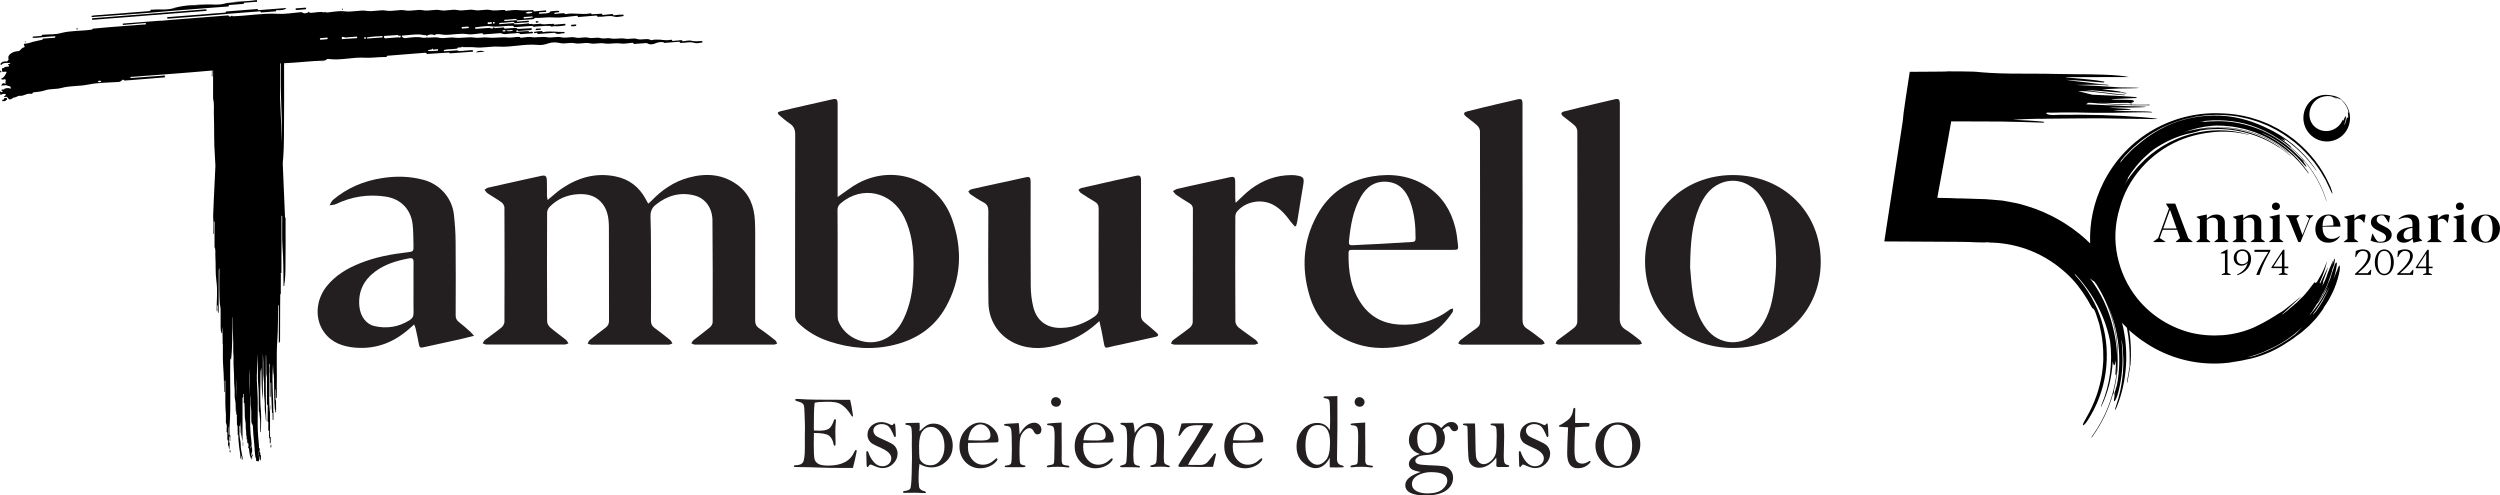
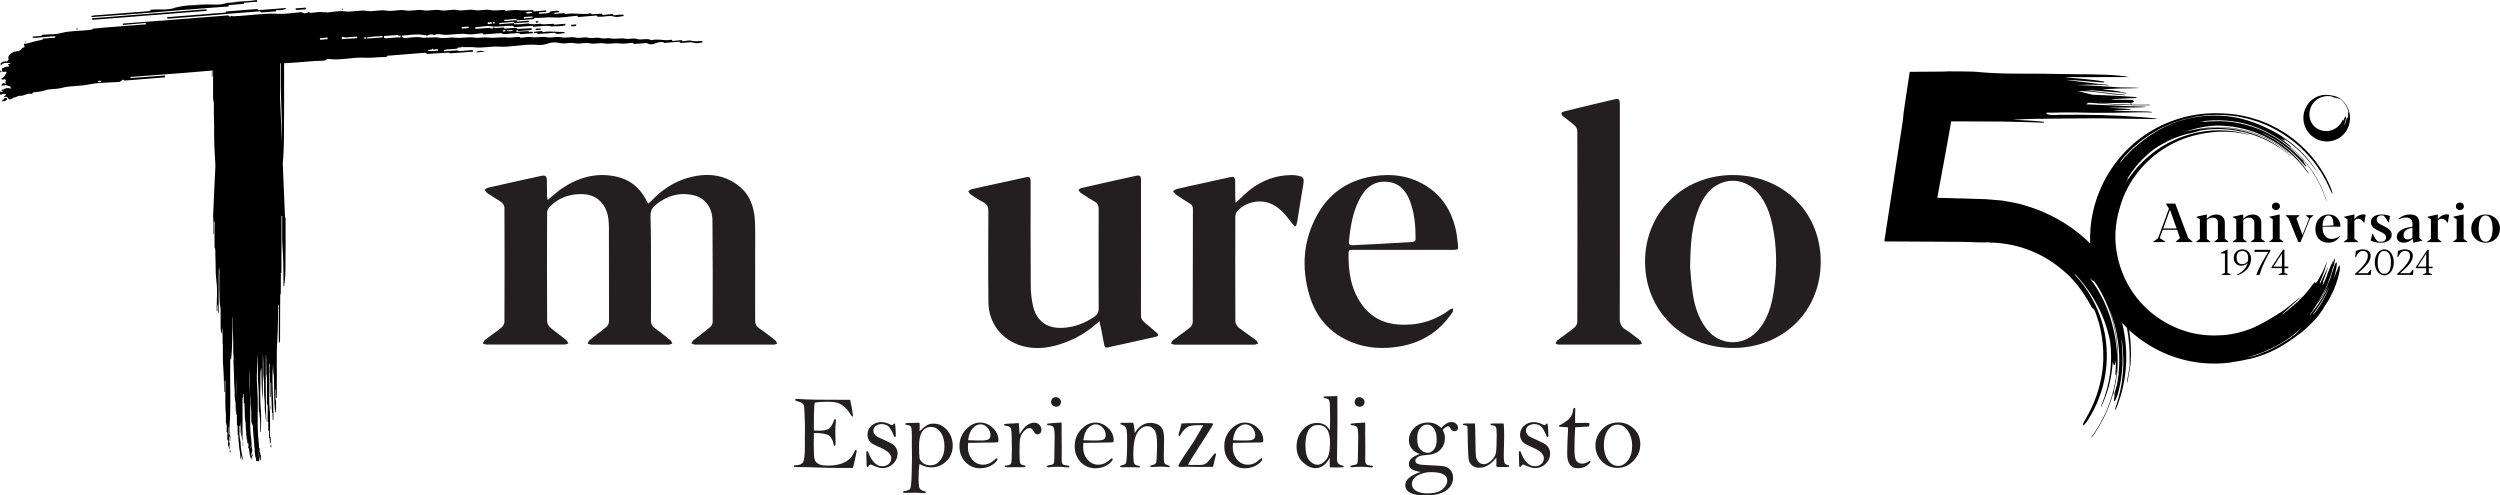
<svg xmlns="http://www.w3.org/2000/svg" xmlns:xlink="http://www.w3.org/1999/xlink" id="Livello_1" x="0px" y="0px" viewBox="0 0 705.95 139.91" style="enable-background:new 0 0 705.95 139.91;" xml:space="preserve">
  <style type="text/css">	.st0{clip-path:url(#SVGID_00000178197475055893822030000001794061610982838459_);}	.st1{clip-path:url(#SVGID_00000178197475055893822030000001794061610982838459_);fill:#231F20;}	.st2{clip-path:url(#SVGID_00000037688873152654537570000005525952764837420430_);}	.st3{clip-path:url(#SVGID_00000009568940569442814330000001956714613449198237_);}	.st4{clip-path:url(#SVGID_00000040547968613372122740000016176385557119256206_);}	.st5{clip-path:url(#SVGID_00000099661587929740524950000012886808792924285865_);}	.st6{clip-path:url(#SVGID_00000012459818856759237990000000936507443700177836_);}</style>
  <g>
    <defs>
      <rect id="SVGID_1_" width="705.95" height="139.91" />
    </defs>
    <clipPath id="SVGID_00000101097883069979612000000010538664197561505973_">
      <use xlink:href="#SVGID_1_" style="overflow:visible;" />
    </clipPath>
    <path style="clip-path:url(#SVGID_00000101097883069979612000000010538664197561505973_);" d="M91.71,17.13  c-0.47,0.12-0.95,0.22-1.42,0.31C90.76,17.38,91.24,17.28,91.71,17.13" />
    <path style="clip-path:url(#SVGID_00000101097883069979612000000010538664197561505973_);" d="M2.72,28.17  c0.04,0.01,0.09,0.01,0.13,0.01c-0.02,0-0.04-0.01-0.06-0.01C2.77,28.17,2.74,28.17,2.72,28.17" />
    <path style="clip-path:url(#SVGID_00000101097883069979612000000010538664197561505973_);" d="M58.2,2.65  c-0.13-0.01-0.27,0-0.4,0.01C47.37,3.48,36.95,4.29,26.52,5.11c-0.15,0.01-0.31,0-0.45,0.06c-0.15,0.06-0.09,0.26-0.02,0.43  c4.71-0.37,9.43-0.74,14.14-1.11c6.05-0.48,12.11-0.96,18.16-1.44C58.37,2.84,58.34,2.66,58.2,2.65" />
    <path style="clip-path:url(#SVGID_00000101097883069979612000000010538664197561505973_);" d="M49.64,2.24  c-0.01,0-0.03,0.01-0.04,0.01c-1.82,0.48-3.71,0.45-5.59,0.54C45.88,2.59,47.76,2.51,49.64,2.24 M56.87,1.45  c-1.24,0.11-2.48,0.16-3.73,0.26C54.37,1.55,55.62,1.45,56.87,1.45 M67.6,0.61c-1.12,0.12-2.24,0.13-3.36,0.32  C65.34,0.62,66.47,0.63,67.6,0.61 M32.4,4.34c3.34-0.25,6.68-0.5,10.02-0.75c0.1-0.01,0.19-0.02,0.29-0.03  c1.57-0.13,3.14-0.27,4.72-0.4c0.83-0.07,1.66-0.14,2.49-0.21c2.67-0.21,5.33-0.42,8-0.63c0.08-0.01,0.16-0.01,0.24-0.02  C60.2,2.16,62.25,2,64.3,1.84c0.09-0.01,0.18-0.01,0.26-0.02c0.02-0.06,0.01-0.12-0.01-0.18c0.13-0.31,0.33-0.23,0.5-0.25  c1.13-0.09,2.26-0.18,3.39-0.27c0.19-0.02,0.42,0.08,0.51-0.36c1.04-0.08,2.08-0.13,3.12-0.24c0.18-0.02,0.54,0.23,0.51-0.3  c-0.02-0.36-0.36-0.17-0.54-0.14c-2.93,0.43-5.92,0.21-8.84,0.99c-1.53,0.41-3.16,0.14-4.74,0.19c-2.97,0.09-5.95,0.13-8.89,0.88  c-2.15,0.55-4.38,0.41-6.58,0.6c-0.18,0.02-0.42-0.16-0.53,0.26l0,0.01c-0.18,0.17-0.39,0.13-0.59,0.15  c-5.11,0.4-10.22,0.8-15.33,1.2c-0.2,0.02-0.4,0.07-0.6,0.1c-0.14,0.04-0.09,0.21-0.05,0.36C28.08,4.66,30.24,4.5,32.4,4.34" />
    <path style="clip-path:url(#SVGID_00000101097883069979612000000010538664197561505973_);" d="M186.69,11.68  c0.01-0.01,0.01-0.01,0.01-0.02c0.01,0.01,0.01,0.02,0.01,0.03C186.71,11.69,186.7,11.69,186.69,11.68 M123.59,14.32  c-0.94,0.08-1.88,0.15-2.84,0.06c0.34-0.45,0.76-0.29,1.15-0.39c0.13-0.47,0.28-0.23,0.42,0.03c0.4-0.05,0.8-0.11,1.2-0.14  c0.07-0.01,0.18-0.01,0.19,0.23C123.72,14.27,123.65,14.31,123.59,14.32 M112.42,10.54c-1.1,0.11-2.21,0.18-3.31,0.26  c-0.16,0.01-0.33,0.14-0.49-0.06c-0.07-0.06-0.14-0.12-0.21-0.18c-0.06-0.46,0.11-0.41,0.26-0.42c1.25-0.09,2.5-0.17,3.74-0.26  c0.01,0.05,0.01,0.1,0.02,0.15c0.25,0.21,0.72-0.18,0.71,0.23C113.14,10.83,112.68,10.51,112.42,10.54 M108,10.57  c-1.32,0.1-2.63,0.21-3.95,0.29c-0.16,0.01-0.37,0.22-0.48-0.27c1.41-0.31,2.85-0.26,4.28-0.42  C108.03,10.15,108.05,10.31,108,10.57 M103.07,10.95c-0.09,0.02-0.23,0.01-0.22-0.23c0.01-0.28,0.16-0.23,0.27-0.24  c0.1-0.01,0.19,0.01,0.24,0.23C103.31,11,103.17,10.92,103.07,10.95 M100.63,10.78c-1.24,0.08-2.48,0.16-3.72,0.24  c-0.23,0.09-0.46,0.23-0.39-0.52c0.12-0.36,0.31,0.21,0.43-0.04c0.03-0.16,0.07-0.18,0.12,0c0.61,0.27,1.2,0.01,1.81,0  c0.57-0.01,1.14-0.08,1.71-0.12c0.11-0.01,0.26-0.1,0.27,0.24C100.87,10.81,100.72,10.77,100.63,10.78 M92.35,11.07  c-0.3,0.03-0.6,0.05-0.9,0.08c-0.3,0.02-0.6,0.05-0.9,0.07c-0.08,0-0.18,0.01-0.21-0.19c-0.03-0.22,0.08-0.25,0.15-0.26  c0.62-0.06,1.24-0.11,1.86-0.15c0.08-0.01,0.18,0.02,0.18,0.24C92.53,11.06,92.43,11.06,92.35,11.07 M79.53,32.74  c0.07,2.47,0.06,4.94,0.09,7.42c0,0.19,0,0.38,0.01,0.56c-0.29-6.85-0.54-12.84-0.55-13.08v0.01c0-0.72,0-1.44,0-2.15  c0-2.53,0-5.06,0-7.59c0.07,0,0.13,0,0.2,0c0,1.22,0,2.44-0.01,3.66C79.23,25.29,79.43,29.02,79.53,32.74 M72.82,127.1  c0.13,0.74,0.24,1.48,0.28,2.23C72.99,128.58,72.83,127.84,72.82,127.1 M70.72,126.66c-0.02-0.05-0.03-0.1-0.04-0.14  c0.01-0.03,0.01-0.06,0.02-0.08c0.03-0.17,0.04-0.34,0.06-0.51C70.84,126.17,70.87,126.41,70.72,126.66 M70.97,127.16  c0-0.01,0-0.02-0.01-0.03c0,0,0.01-0.01,0.01-0.01V127.16z M70.9,127.73c0.03-0.04,0.04-0.07,0.06-0.11  c0.01-0.02,0.01-0.03,0.02-0.05v0.31C70.94,127.83,70.92,127.78,70.9,127.73 M66.66,110.18c-0.01-0.1-0.01-0.2-0.01-0.3  c-0.03-1.15-0.04-2.3-0.03-3.44c0.14,2.07,0.09,4.14,0.09,6.21C66.7,111.83,66.68,111.01,66.66,110.18 M64.66,125.67  c0-0.06,0-0.11-0.01-0.16C64.68,125.56,64.68,125.61,64.66,125.67 M64.09,117.48v-0.44C64.1,117.19,64.1,117.34,64.09,117.48  L64.09,117.48z M64.51,120.75c0.04-0.08,0.08-0.16,0.1-0.23v2.2c-0.03,0-0.06,0-0.1,0V120.75z M72.6,125.7  c0.01,0.1,0.03,0.21,0.04,0.31c-0.01,0-0.03,0-0.04,0V125.7z M46.35,21.67c0.01,0.05,0.01,0.06,0.01,0.07  c-0.01-0.03-0.01-0.05-0.02-0.07C46.35,21.67,46.35,21.67,46.35,21.67 M27.59,23.01c0.33-0.29,0.68-0.29,1.06-0.08  C28.32,23.29,27.97,23.33,27.59,23.01 M3.98,14.81c0.01-0.03,0.04-0.04,0.07-0.04C4.02,14.78,4,14.79,3.98,14.81 M0.46,26.39  C0.46,26.39,0.46,26.39,0.46,26.39C0.46,26.39,0.46,26.39,0.46,26.39L0.46,26.39z M130.5,7.62c0.57-0.05,1.14-0.09,1.71-0.12  c0.05,0,0.14,0.09,0.16,0.17c0.04,0.21-0.06,0.26-0.14,0.27c-0.28,0.03-0.57,0.05-0.85,0.07v0c-0.27,0.02-0.54,0.04-0.81,0.06  c-0.08,0.01-0.18,0-0.21-0.19C130.32,7.68,130.42,7.63,130.5,7.62 M138.27,6.32c0.21-0.03,0.58-0.3,0.61,0.14  c0.04,0.54-0.38,0.11-0.55,0.33c-0.23-0.13-0.59,0.25-0.63-0.19C137.67,6.08,138.07,6.34,138.27,6.32 M139.42,6.2  c0.1,0.02,0.26-0.08,0.27,0.25c0.01,0.23-0.13,0.21-0.22,0.21c-0.1-0.01-0.25,0.11-0.26-0.23C139.19,6.18,139.33,6.23,139.42,6.2   M145.81,5.33c0.03,0.1,0.07,0.21,0.1,0.31c0.01,0.02,0.01,0.04,0.02,0.06c-0.02,0-0.03,0-0.05,0c-0.41,0.03-0.82,0.06-1.22,0.09  c-0.71,0.05-1.41,0.11-2.12,0.16c-0.04,0-0.09,0.01-0.13,0.01l-0.02-0.35C143.53,5.52,144.67,5.43,145.81,5.33 M147.9,4.8  L147.9,4.8c0.7-0.05,1.4-0.11,2.11-0.14c0.14-0.01,0.34-0.21,0.42,0.29c-0.07,0.01-0.14,0.02-0.22,0.03  c-0.71,0.08-1.41,0.15-2.12,0.23c-0.06,0.01-0.12,0.01-0.16-0.02C147.86,5.14,147.84,5.04,147.9,4.8 M148.76,3.43  c0.39-0.17,0.8-0.11,1.21-0.1c0.11,0,0.22,0,0.33-0.02c-0.01,0.11-0.02,0.31-0.04,0.32c-0.61,0.08-1.2,0.39-1.83,0.01  C148.54,3.54,148.65,3.48,148.76,3.43 M141.58,9.03c-0.03,0.04-0.07,0.06-0.11,0.07C141.51,9.08,141.54,9.06,141.58,9.03   M142.16,8.53c0.22-0.07,0.45,0,0.68,0.14c-0.3,0.32-0.63,0.27-0.96,0.13c-0.02-0.01-0.04-0.01-0.05-0.02  C141.94,8.65,142.05,8.57,142.16,8.53 M143.1,8.58l0.05,0.02l0.04-0.03c0.58,0.12,1.15-0.3,1.74,0.08c-0.6,0.14-1.2,0.27-1.83,0.09  c-0.01,0-0.02-0.05-0.02-0.08C143.08,8.63,143.09,8.6,143.1,8.58 M198.06,11.59c-0.91-0.01-1.8,0.19-2.74-0.07  c-0.85-0.23-1.71,0.08-2.56,0.16c-0.09-0.3-0.23-0.35-0.39-0.34c-0.83,0.08-1.65,0.16-2.48,0.23c-0.11-0.19-0.2-0.39-0.38-0.35  c-0.95,0.23-1.93,0.11-2.89,0.02c0,0,0,0-0.01,0c-0.13-0.1-0.27-0.04-0.4-0.03h-0.01c-0.63-0.05-1.26-0.06-1.88,0.06  c-0.27,0.06-0.56,0.18-0.84-0.11c-1.22-0.36-2.39,0.24-3.62-0.16c-1.09-0.35-2.16,0.15-3.29-0.07c-1.37-0.27-2.75,0.19-4.15-0.09  c-0.95-0.19-1.86,0.19-2.84-0.08c-1.14-0.32-2.27,0.19-3.44-0.11c-1.21-0.31-2.39,0.26-3.64-0.05c-1.32-0.33-2.63,0.25-3.99-0.07  c-1.33-0.31-2.63,0.24-4-0.01c-1.51-0.27-3.02,0.19-4.56-0.05c-0.87-0.13-1.74,0.11-2.62,0.17c-0.15,0.01-0.33,0.19-0.47-0.18  c-1.17-0.15-2.31,0.27-3.47,0.13c-1.87-0.21-3.7,0.24-5.55,0.01c-1.3-0.16-2.56,0.21-3.84,0.02c-1.89-0.29-3.74,0.26-5.61,0.01  c-1.51-0.21-2.96,0.35-4.44,0.02c-1.22-0.27-2.39,0.08-3.59-0.06c-0.72,0.25-1.46-0.09-2.18-0.11c-1.25-0.04-2.48,0.14-3.72,0.27  c-0.36,0.04-0.69-0.08-1.01-0.45c0.04-0.37,0.2-0.26,0.32-0.27c1.53-0.12,3.05-0.32,4.58-0.31c0.63,0.01,1.29,0.27,1.93,0.2  c0.05,0,0.11,0.15,0.16,0.23c0.73-0.48,1.49-0.55,2.27-0.24c0.1,0.04,0.15-0.06,0.23-0.09c0.11-0.24,0.28-0.13,0.42-0.15  c0.71-0.13,1.43,0.13,2.13,0.16c2.18,0.08,4.31-0.53,6.51-0.18c1.27,0.2,2.55-0.14,3.82-0.24c0.18-0.01,0.37-0.07,0.55,0.12  c0.16,0.38,0.35,0.17,0.51,0.16c1.47-0.1,2.94-0.22,4.42-0.33c0.19-0.02,0.38,0.08,0.58,0.16c0.63,0.25,1.26,0.04,1.89-0.01  c0.45-0.03,0.89-0.08,1.34-0.08c0.56,0.01,1.11-0.25,1.68,0.04c0.05,0.17,0.14,0.17,0.22,0.17c1.07-0.08,2.14-0.15,3.22-0.23  c0.1-0.01,0.24,0.06,0.29-0.35c-0.36-0.2-0.68-0.08-1.01,0c-0.03-0.03-0.06-0.06-0.09-0.08c-0.18-0.25-0.37-0.21-0.56-0.19  c-0.83,0.06-1.66,0.1-2.49,0.14c-0.16,0.07-0.33,0.12-0.49,0.04c-0.03-0.01-0.06-0.03-0.09-0.06c0.02-0.11,0.04-0.22,0.05-0.33  c0.07,0,0.14,0.01,0.21,0.01l0.2,0.01c0.02,0.03,0.04,0.05,0.06,0.08c0.02,0.03,0.04,0.05,0.06,0.08c0.92-0.07,1.84-0.14,2.76-0.21  c0.09-0.01,0.17-0.01,0.26-0.02c0.19-0.02,0.39-0.01,0.58-0.06c0.23-0.06,0.25-0.29,0.08-0.62c-0.01,0.04-0.01,0.08,0,0.12  c-0.01,0-0.03,0-0.04,0c-1.28,0.07-2.56,0.13-3.84,0.2c-0.01,0-0.02,0-0.03,0c-0.04-0.05-0.08-0.11-0.12-0.16  c-0.28-0.29-0.55,0.02-0.83-0.12c-0.01,0-0.01,0-0.02,0c-0.03,0-0.07,0-0.1,0.01c-0.05,0.01-0.11,0.01-0.16,0.01  c-0.65,0.05-1.29,0.1-1.93,0.14c-0.03,0-0.06,0.01-0.09,0.01c-0.11,0.02-0.21,0.03-0.31,0.05l0.01-0.05  c-0.03,0.01-0.05,0.01-0.08,0.02c-0.01,0-0.02,0-0.03,0.01c-0.04-0.06-0.08-0.12-0.11-0.18c-0.03-0.04-0.06-0.08-0.09-0.13  c-0.01-0.01-0.02-0.02-0.03-0.03c-0.1,0.01-0.21,0.02-0.31,0.02c-0.07,0.01-0.14,0.01-0.21,0.02c-0.63,0.05-1.27,0.1-1.9,0.15  c-0.1,0.06-0.19-0.08-0.28-0.18c-0.08-0.09-0.16-0.14-0.24,0c-0.01,0.01-0.01,0.01-0.01,0.02c-0.03,0.08-0.06,0.13-0.09,0.16  c-0.15,0.18-0.36,0.01-0.53,0.09c-0.01,0.02-0.01,0.03-0.01,0.05c-0.01-0.01-0.02-0.01-0.03-0.02l-0.03-0.02l-0.02-0.02L138.5,8  c-0.01-0.05-0.02-0.09-0.03-0.14c-1.29,0.09-2.58,0.18-3.87,0.26c-0.14,0.01-0.4,0.23-0.42-0.21c-0.02-0.37,0.26-0.23,0.41-0.24  c1.36-0.11,2.72-0.45,4.08-0.24c2.04,0.3,4.03-0.25,6.06-0.11c0.13-0.16,0.22,0.1,0.33,0.16c0.01,0.06,0.01,0.12,0.03,0.18  c0.02-0.03,0.04-0.03,0.07,0c0.02,0,0.05,0,0.07,0c0.34-0.02,0.69-0.03,1.03-0.05c0.87-0.07,1.74-0.14,2.62-0.21  c0.17-0.01,0.34-0.02,0.5-0.03c0.33-0.02,0.66-0.04,1-0.06c0.04,0.04,0.08,0.09,0.13,0.14c0.22,0.24,0.43,0.07,0.64,0.06  c1.4-0.08,2.8-0.26,4.2-0.21c0.38,0.4,0.75,0.09,1.12,0.09c1.08,0.09,2.14-0.04,3.19-0.23c-0.01-0.15-0.02-0.3-0.03-0.45  c-1.05,0.08-2.11,0.16-3.17,0.25c-0.13-0.33-0.27-0.3-0.41-0.23c-0.05,0-0.1,0.03-0.15,0.08l-0.03-0.03l-0.02,0.03  c-0.1-0.02-0.2-0.04-0.3-0.05c-0.82-0.05-1.62,0.22-2.45,0.07c-0.02,0.01-0.04,0.02-0.06,0.03c-0.01,0.01-0.03,0.02-0.04,0.03  c-0.17-0.26-0.35-0.2-0.53-0.18c-0.7,0.06-1.4,0.11-2.09,0.17c-0.01-0.03-0.01-0.06-0.02-0.08c-0.01-0.02-0.01-0.04-0.02-0.06  c-0.29,0.01-0.59,0.03-0.89,0.05c-0.04-0.07-0.08-0.13-0.11-0.2c-1.34,0.14-2.68,0.33-4.03,0.27l-0.05,0.03l-0.05-0.01  c0-0.05-0.01-0.1-0.03-0.14c-0.03-0.06-0.06-0.12-0.1-0.18c-0.01-0.01-0.01-0.02-0.01-0.03c-0.06,0.01-0.13,0.01-0.19,0.01  c-0.78,0.06-1.55,0.12-2.33,0.18c-0.53,0.04-1.06,0.08-1.6,0.13c-0.01-0.09-0.01-0.18-0.01-0.26c0.38-0.2,0.79-0.17,1.19-0.17  c0.07,0,0.13,0,0.2-0.01c0.84-0.08,1.67-0.17,2.51-0.25c0,0,0.01,0,0.01,0c0.13,0.02,0.27,0.01,0.38,0.21c0,0,0,0,0,0  c0,0.01,0,0.02,0,0.03l0.03,0.14c0.01,0.01,0.01,0.03,0.01,0.04c0.2-0.02,0.4-0.04,0.59-0.06c1.15-0.09,2.29-0.18,3.44-0.26  c0.07-0.15,0.06-0.29-0.03-0.43c-1.08,0.1-2.15,0.19-3.23,0.29c-0.04-0.06-0.08-0.13-0.12-0.19c0-0.04,0-0.08,0-0.12  c0-0.02,0-0.04,0-0.06c0.11-0.01,0.21-0.02,0.31-0.02c0.39-0.03,0.78-0.06,1.18-0.08c0.96-0.07,1.92-0.14,2.88-0.21  c0.18-0.01,0.36-0.09,0.54-0.14c0.01-0.03,0.02-0.06,0.03-0.08c0.09-0.06,0.17-0.14,0.26-0.19c0.09-0.01,0.18,0.02,0.26,0.02  c1.62,0.06,3.22-0.27,4.85-0.13c2.27,0.19,4.53-0.29,6.79-0.48c0.04,0.05,0.07,0.1,0.11,0.16c0.06,0.23,0.16,0.21,0.26,0.2  c1.7-0.14,3.4-0.28,5.1-0.42c0.04,0.05,0.08,0.1,0.12,0.15c0.18,0.39,0.38,0.17,0.57,0.18c1.43,0.11,2.82-0.46,4.29-0.01  c0.81,0.25,1.64-0.07,2.46-0.14c0.16-0.01,0.16-0.04,0.14-0.41c-0.95-0.07-1.88,0.07-2.82,0.19c-0.1-0.23-0.21-0.4-0.39-0.38  c-0.88,0.1-1.77,0.19-2.66,0.28c-0.03-0.02-0.05-0.03-0.08-0.03c-0.1-0.49-0.3-0.33-0.47-0.32c-0.86,0.04-1.72,0.09-2.58,0.14  c-0.18-0.45-0.41-0.24-0.61-0.21c-2.22,0.38-4.5-0.28-6.71,0.16c-0.12,0.03-0.24,0.02-0.32-0.22c-0.98-0.1-1.93,0.17-2.9,0.17  c-0.03-0.2,0.01-0.29,0.06-0.33c0.05-0.04,0.11-0.03,0.18-0.04c0.37-0.04,0.75-0.08,1.12-0.13c0.01-0.15,0.04-0.33-0.1-0.36  c-0.8-0.11-1.57,0.12-2.35,0.15c-0.09,0-0.16,0.06-0.17,0.25c-0.03,0.01-0.06,0.02-0.08,0.03c-0.62,0.4-1.3,0.22-1.94,0.33  c-0.3,0.05-0.6,0.05-0.9,0.05c-0.16,0-0.23-0.12-0.11-0.39c0.04,0,0.09-0.01,0.13-0.01c0.63-0.04,1.25-0.09,1.88-0.13  c0.02-0.57-0.2-0.41-0.34-0.4c-1.06,0.09-2.13,0.19-3.19,0.29c-0.06-0.36-0.21-0.38-0.37-0.38c-1.27,0.02-2.54,0.19-3.83,0.01  c-1.27-0.17-2.54,0.12-3.81,0.21c-0.07-0.26-0.19-0.26-0.31-0.26c-1.32-0.03-2.6,0.31-3.95,0.02c-1.5-0.32-2.97,0.32-4.51,0  c-1.58-0.33-3.13,0.35-4.75,0.01c-1.63-0.34-3.23,0.38-4.9,0.03c-1.6-0.34-3.17,0.34-4.8,0.02c-1.69-0.33-3.34,0.36-5.05,0.04  c-1.8-0.34-3.57,0.39-5.41,0.06c-1.8-0.32-3.57,0.36-5.4,0.08c-2.09-0.32-4.15,0.41-6.27,0.13c-1.65-0.22-3.29,0.18-4.93,0.32  c-0.26,0.02-0.5-0.04-0.74-0.21c-0.02,0.08-0.04,0.23-0.06,0.22c-1.38-0.41-2.7,0.12-4.06,0.08c-0.08,0-0.17,0.02-0.22-0.16  c-0.13-0.23-0.23-0.16-0.32,0.03c-0.08,0.14-0.18,0.12-0.28,0.12c-0.46,0.18-0.93,0.26-1.42-0.09c-0.02-0.02-0.04-0.03-0.06-0.04  c-0.05-0.01-0.1-0.03-0.15-0.04c-0.09-0.01-0.19,0.01-0.28,0.02c-2.09,0.16-4.18,0.56-6.28,0.44c-0.02,0-0.03,0-0.05,0  c-0.11,0.03-0.21,0.06-0.31-0.01c-4.13-0.19-8.18,0.57-12.28,0.7c-0.13,0-0.27,0.1-0.38-0.18c-0.3,0.07-0.57,0.54-0.92,0.11  l-0.08-0.02c0-0.04,0-0.08-0.01-0.12c-0.01-0.01-0.01-0.03-0.01-0.04c-5.63,0.44-11.27,0.88-16.9,1.33  c-0.51,0.04-1.02,0.09-1.53,0.14c-0.06,0.01-0.12,0.01-0.17,0.02c0,0,0,0.01,0,0.01c-0.08,0.01-0.15,0.02-0.22,0.03  c0-0.01-0.01-0.01-0.01-0.01c-0.07-0.01-0.14-0.03-0.2-0.03c-0.44,0.03-0.88,0.07-1.33,0.1c-0.44,0.03-0.88,0.07-1.31,0.1  c-2.64,0.2-5.29,0.4-7.93,0.61c-0.11,0.01-0.25-0.08-0.28,0.23c0.08,0.26,0.21,0.17,0.32,0.16C36.98,6.83,38.99,6.67,41,6.5  c0.03,0,0.06-0.01,0.1-0.01c0.03,0.04,0.06,0.05,0.09,0.04c-0.01,0.63-0.29,0.36-0.46,0.38c-3.4,0.28-6.79,0.53-10.19,0.79  c-1.47,0.12-2.94,0.27-4.41,0.4c-0.04,0.32-0.19,0.26-0.33,0.28c-2.88,0.42-5.82,0.21-8.69,0.98c-1.56,0.42-3.18,0.3-4.77,0.43  c-0.16,0.01-0.34-0.11-0.47,0.16c-0.15,0.21-0.33,0.21-0.51,0.22c-0.6,0.04-1.19,0.08-1.78,0.14c-0.15,0.01-0.36-0.1-0.38,0.36  c0.27,0.01,0.54,0.04,0.8,0.02c0.68-0.04,1.35-0.11,2.03-0.18c1.02-0.1,2.03-0.21,3.06-0.24h0.01c0.17,0,0.35-0.01,0.52-0.01  c0.03,0.44-0.14,0.4-0.29,0.41c-1.06,0.08-2.13,0.15-3.19,0.22c-0.07,0.27-0.19,0.34-0.36,0.37c-0.61,0.09-1.23,0.3-1.83,0.4  c-0.98,0.17-1.92,0.66-2.91,0.69c-0.2,0.01-0.47-0.1-0.17,0.55c0.12,0.26,0.05,0.52-0.13,0.51c-0.58-0.04-0.92,0.87-1.45,1.02  c-0.82,0.03-1.62,0.2-2.36,0.79c-0.38,0.32-0.73,0.66-0.51,1.68c-0.17,0.08-0.24,0.42-0.46,0.43c-0.66,0.03-1.35-0.1-1.89,0.8  c0.23,0.28,0.43,0.19,0.6-0.12c0.69-0.37,1.42-0.22,2.14-0.24c0.06,0,0.11,0,0.17-0.01c-0.04,0.1-0.09,0.16-0.14,0.2  c-0.16,0.13-0.36,0.06-0.53,0.13c-0.08,0.06-0.05,0.14,0.01,0.21c0.05,0.04,0.09,0.07,0.14,0.11c0.03,0.02,0.05,0.04,0.08,0.06  c0.01,0.45-0.19,0.33-0.32,0.34c-0.08,0.01-0.17,0.02-0.25,0.03c-0.08,0.01-0.15,0.02-0.22,0.03c-0.16,0.02-0.32,0.04-0.48,0.06  c-0.07,0.4-0.26,0.29-0.42,0.29c-0.22,0.01-0.34,0.09-0.3,0.59c0.04,0.52,0.21,0.49,0.41,0.49c0.28,0,0.56-0.13,0.87-0.02  c0.02,0.03,0.03,0.06,0.04,0.11c-0.41,0.94-0.86,1.64-1.56,1.81c0.25,0.41,0.41,0.26,0.57,0.26c0.22,0,0.46-0.19,0.64-0.03  c0.29,0.26-0.11,0.73,0.06,1.11c0.01,0.02-0.03,0.09-0.06,0.19c-0.32-0.3-0.64-0.37-0.93,0c-0.01,0.04-0.03,0.06-0.05,0.08  c-0.06,0.09-0.13,0.19-0.22,0.33c0,0.01,0,0.02,0.01,0.03c0.51-0.04,0.95-0.08,1.39-0.11c0.01,0,0.01,0,0.01,0  c0.34,0.11,0.68,0.23,1.02,0.32c0.15,0.04,0.28,0.13,0.27,0.46c-0.02,0.45-0.16,0.15-0.28,0.12c-0.44-0.13-0.87-0.09-1.3,0.05  c-0.01,0.01-0.03,0.02-0.04,0.03c0,0,0-0.01,0-0.01c-0.04-0.01-0.07-0.01-0.11-0.01c-0.13,0.43-0.38,0.18-0.58,0.26  c-0.13,0.05-0.33-0.1-0.29,0.37c0.13,0.05,0.31-0.11,0.32,0.35c-0.08,0-0.15,0.01-0.23,0.01c-0.08,0-0.15,0.01-0.23,0.01  c-0.01,0-0.02,0-0.03,0l-0.01,0.01c-0.01-0.06-0.01-0.12-0.01-0.18c-0.4-0.14-0.21,0.45-0.17,0.66c0.1,0.51,0.27,0.34,0.41,0.1  c0.4,0,0.8-0.31,1.21,0.08c-0.06,0.08-0.11,0.16-0.16,0.24c-0.08,0.29-0.3,0.03-0.4,0.32c0.2,0.23,0.39,0.11,0.58,0.09  c0.22-0.01,0.38,0.05,0.6,0.42c0.34,0.55,0.82,0.25,1.22,0.03c0.08-0.04,0.14-0.23,0.2-0.21c0.08,0.02,0.15,0.02,0.23,0.01  c0.2-0.09,0.41-0.16,0.62-0.21C4.94,27.2,5.27,27,5.64,27.05c1,0.14,1.89-0.74,2.89-0.57c0.19,0.03,0.37,0.01,0.56,0.01  c0.09-0.21,0.18-0.39,0.35-0.41c1.05-0.16,2.11-0.16,3.15-0.53c1.56-0.56,3.2-0.28,4.8-0.72c2.45-0.67,4.99-0.43,7.47-0.94  c2.86-0.59,5.79-0.55,8.7-0.75c0.45-0.03,0.8-0.37,1.17-0.69c0.22,0.23,0.44,0.33,0.68,0.29c0.48-0.07,0.97-0.07,1.45-0.11  c3.24-0.26,6.49-0.53,9.73-0.79c-0.01-0.84-0.33-0.49-0.51-0.48c-3.02,0.21-6.03,0.44-9.05,0.67c-0.07,0-0.14,0.01-0.21,0.01  c0.03-0.11,0.05-0.22,0.07-0.33c-0.03,0.08-0.06,0.14-0.1,0.21c0.01-0.07,0.04-0.14,0.1-0.21c0.24-0.01,0.47-0.01,0.71-0.03  c7.41-0.57,14.82-1.09,22.23-1.76c0,0.39,0,0.77,0,1.16c0,0.18-0.18,0.4,0.16,0.55V19.9c0.06-0.01,0.12-0.01,0.18-0.02v1.74  c0,0.08,0,0.16,0,0.24v6.05c0.39,1.39,0.17,2.8,0.22,4.2c0.16,4.04-0.03,8.07,0.3,12.11c0.07,0.86,0.11,1.73,0.14,2.59  c-0.32,6.65-0.67,13.99-0.65,14.29c0.14,1.53,0.04,3.07,0.05,4.61c0,0.11-0.18,0.24,0.16,0.33v-3.46h0.19v3.47  c0,0.05,0,0.09,0,0.14c0,1.19,0,2.38,0,3.58c0.4,0.82,0.17,1.66,0.23,2.48c0.16,2.38-0.03,4.77,0.3,7.16  c0.37,2.68,0.07,5.36,0.06,8.05c0.17,0.16-0.2,0.34,0.2,0.49v-1.64c-0.04,0.01-0.03-0.01,0-0.02v-0.01c0.06,0,0.12,0,0.18,0v1.67  c0.14,0.14-0.15,0.3,0.2,0.43c0.01-3.91,0.01-7.82,0.02-11.73c0-0.26,0-0.51,0.1-0.77c-0.02-0.04-0.05-0.07-0.11-0.1  c0.06,0.03,0.1,0.06,0.11,0.08c0.02-0.06,0.05-0.11,0.08-0.17v0.35c0,2.58-0.06,5.16,0.03,7.73c0.03,0.9,0.03,1.8,0.21,2.7  c0.13,0.66,0.11,1.32,0.11,1.99c0,1.19,0,2.39,0,3.58c0,0.07,0,0.14,0,0.21c0,0.05,0,0.1,0,0.14c0.1,0.43-0.07,0.86,0.19,1.29  c0.02,0.14,0.03,0.28,0.04,0.42c0.4-0.15,0.16-0.33,0.17-0.49c0.03-0.36,0.02-0.72,0.08-1.07c0-0.07,0-0.13,0.02-0.18  c0,0.01,0,0.03,0,0.04c0.01-0.01,0.01-0.03,0.01-0.04c0.03,1.49,0.04,2.99,0.07,4.48c0,0.11-0.09,0.24,0.06,0.33  c0.01,2.17-0.06,4.35,0.1,6.52c0.17,2.27,0.2,4.54,0.25,6.82c0,0.07-0.13,0.17,0.16,0.22v-3.25h0.18v3.25c0,0.05,0,0.1,0,0.14v0.07  c-0.02,2.01-0.03,4.01,0.16,6.01c0,0.2,0,0.4,0,0.6c0,0.61,0,1.21,0,1.82c0.03,0.04,0.04,0.08,0.06,0.12  c0.13,0.3,0.18,0.6,0.19,0.9c0,0.01,0,0.02,0,0.03c0.01,0.5-0.08,1-0.06,1.51c0.09,0.07,0.15,0.13,0.19,0.21  c0.01,0.09,0.02,0.18,0.04,0.27c0,0.03,0,0.06,0,0.09c-0.01,0.05-0.02,0.1-0.03,0.16c0.01,0.05,0.02,0.1,0.03,0.16  c0,0.2,0,0.4,0,0.61c-0.03,0.35-0.06,0.71,0.17,1.05c0-0.11,0-0.23,0.01-0.34c0.14,0.34,0.03,0.7,0.01,1.04  c-0.06,0.28-0.03,0.57,0.11,0.85c0.02,0.05,0.04,0.09,0.07,0.14c0.02-0.1,0.03-0.2,0.05-0.31c0.09,0.33-0.2,0.66,0.17,0.98  c0.02-0.57,0.04-1.14,0.06-1.71c-0.07-0.14-0.13-0.29-0.19-0.43v-1.45c0.06,0,0.12,0,0.18,0v1.45c0.41-0.37,0.02-0.77,0.21-1.14  c0-0.12,0-0.24-0.01-0.36l-0.04-0.28c-0.36-0.09-0.17-0.22-0.18-0.33c-0.02-0.75-0.06-1.51,0-2.26c0.43-6.27,0.06-12.54,0.19-18.81  c0-0.09,0.02-0.18,0.19-0.28v0.6c0,0,0.01,0,0.01,0c0.49-4.06,0.36-8.13,0.38-12.2c0.03,0.01,0.06,0.01,0.08,0.02  c0.01,1.86,0.01,3.72,0.14,5.57c0.13,1.88-0.06,3.75,0.14,5.62c-0.03,1.12-0.05,2.24,0.05,3.36c0.15,1.78,0.01,3.57,0.22,5.35  c0.13,1.17-0.09,2.33,0.18,3.49c0.28,1.22,0.01,2.44,0.27,3.66c0.02-0.62,0.03-1.24,0.03-1.87c0.01,0.75,0.02,1.49,0.03,2.23  c0.33,0.13,0.13,0.32,0.14,0.49c0.01,0.8,0.03,1.61,0.04,2.41c0.09,0.11,0.14,0.22,0.18,0.34c0,0.05,0,0.11,0,0.16  c0,0.05,0,0.09,0,0.14c0,0.11,0.01,0.22,0.01,0.33c-0.02,0.16-0.03,0.31-0.01,0.46c0.05,0.45,0.03,0.91,0.03,1.37  c0.14,0.03,0.17,0.1,0.17,0.19c0,0.41,0.01,0.82,0.04,1.22c0,0,0,0.01,0,0.01c0.08,1.39,0.29,2.77,0.51,4.16  c0.02,0.4,0.04,0.8,0.06,1.2c0.05,0.01,0.11,0,0.16-0.01c0.01-0.34,0.03-0.68,0.04-1.02c0.05,0.21,0.1,0.41,0.16,0.61  c0.02,0.24,0.04,0.48,0.05,0.71c0.06,0,0.11,0,0.16-0.01c0.01-0.21,0.03-0.43,0.04-0.64c-0.23-0.85-0.32-1.69-0.47-2.54  c-0.11-0.64-0.02-1.28-0.14-1.92c-0.27-1.4-0.39-2.81-0.38-4.22c0-0.1,0-0.21,0.18-0.31v1.81c0.03,0.16,0.06,0.31,0.11,0.47h0.01  c0.02-0.18,0.04-0.35,0.06-0.53v-2.92c0.05,0.58,0.11,1.16,0.18,1.74c0.02,0.32,0.03,0.65,0.05,0.97v1.17  c0.03,0.01,0.06,0.01,0.09,0.02c0.06,0.59,0.15,1.18,0.28,1.77v-12.62c0.16,0.05-0.09,0.18,0.1,0.31c0.01-0.1,0.03-0.2,0.1-0.31  v-0.83c0.06,0,0.11,0,0.17,0v2.51c0.02,0.02,0.05,0.04,0.08,0.05h0.08c0-0.04,0.01-0.08,0.01-0.11c0.01,0.63,0.03,1.25,0.07,1.88  c0.06,1.1-0.05,2.21,0.19,3.3c0.21,0.92,0.01,1.83,0.19,2.75c0.01-0.01,0.02-0.01,0.03-0.02c0.05,0.63-0.04,1.26,0.18,1.88  c-0.03,0.18-0.05,0.36-0.07,0.54c0.03,0.01,0.04,0.02,0.06,0.03c0.06-0.04,0.1-0.08,0.12-0.12c0.04,0.41-0.04,0.82,0.1,1.23  c0.24-0.05,0.13-0.14,0.17-0.23c0.04,0.31,0.09,0.61,0.13,0.92c-0.05,0.24-0.12,0.48-0.16,0.72c0.02,0.01,0.04,0.01,0.06,0.02  c0.19-0.07,0.13-0.14,0.18-0.23c0.04,0.29,0.08,0.58,0.09,0.88c0.04,0.72,0.33,1.43,0.23,2.16c0.23-0.27,0.22-0.55,0.19-0.83  c0.07,0.4,0.31,0.79,0.22,1.19c0.45-0.31-0.02-0.65,0.26-0.97c0.01,0,0.02,0.01,0.02,0.01c-0.01-0.01-0.01-0.01-0.01-0.02  c0,0,0,0,0,0.01c0,0,0,0,0,0c-0.56-0.24-0.25-0.53-0.18-0.79c0.16-0.58,0.16-1.15,0.01-1.73c-0.02-0.07-0.1-0.14-0.09-0.21  c0.14-1.11-0.13-2.21-0.23-3.31c-0.28-3-0.06-6.01-0.11-9.02c-0.02-0.57-0.04-1.14-0.06-1.7c-0.01-0.13-0.01-0.26-0.02-0.39  c-0.17-2.52-0.18-5.03-0.16-7.55c0,0.04,0.01,0.08,0.01,0.12c0.21,2.44,0.04,4.87,0.15,7.3c0.01,0.23,0.06,0.45,0.12,0.67  c0.04,0.79,0.08,1.57,0.1,2.36c0.01,0.11,0.03,0.22,0.04,0.33c0.21,1.44,0.04,2.88,0.14,4.31c0.03,0.35,0.34,0.69,0.38,1.04v-0.6  c0.01,0.17,0.02,0.34,0.02,0.52c0.06,1.67,0.21,3.36,0.38,5.03c0.13,1.31,0.16,2.63,0.36,3.94c0.02,0.11,0.1,0.22,0.15,0.33  c0.19,0.27-0.28,0.66,0.4,0.83c0,0,0,0.01,0,0.01l0.01-0.01c0,0-0.01,0-0.01,0c0.02-0.15,0.03-0.29,0.05-0.44  c0.07,0.16-0.25,0.35,0.36,0.45c0.02-0.09,0.03-0.18,0.05-0.28c-0.01-0.08-0.01-0.15-0.02-0.22c0.28-0.07,0.14-0.23,0.14-0.34  c0.01-0.27,0.01-0.54,0.01-0.8c0.12,0.45,0.23,0.9,0.23,1.35c0.33-0.04,0.17-0.14,0.18-0.21c0.01-0.4,0-0.81,0-1.21  c-0.35-0.11-0.13-0.24-0.15-0.37c-0.01-0.12-0.03-0.23-0.04-0.35c-0.38-0.31-0.13-0.63-0.15-0.94c0-0.1,0-0.19,0-0.29  c-0.31-0.13-0.24-0.28-0.19-0.43c0-0.03,0-0.05,0-0.07c-0.06-0.95-0.18-1.9-0.25-2.85c-0.34-4.26,0.05-8.51-0.22-12.76  c-0.13-2.04-0.24-4.07-0.09-6.11c0.11-1.47,0.13-2.95,0.13-4.42c0.01,0.14,0.02,0.28,0.03,0.42c0.22,2.84-0.08,5.68,0.19,8.51  c0.03,0.3,0.05,0.6,0.07,0.9c0,0.55,0.02,1.09,0.05,1.63c0.02,1.53-0.03,3.06,0.04,4.59c0.01,0.1-0.08,0.23,0.14,0.29  c0.01,0.44,0.04,0.88,0.11,1.32c0.23,1.4,0.06,2.8,0.16,4.21c0,0.06-0.09,0.14,0.16,0.18c0.01-2.03,0.17-4.06-0.01-6.08  c-0.32-3.51-0.08-7.01-0.11-10.51c0-0.41,0.06-0.82,0.16-1.23c0,0,0-0.01,0-0.01c0.03-0.11,0.06-0.21,0.09-0.31  c0.1,3.03,0,6.05,0.41,9.08V99.72c0.02,0.43,0.04,0.85,0.08,1.28c0.16,2.07-0.08,4.15,0.19,6.21c0.04,0.33,0.06,0.65,0.08,0.98  c0.01,1.6-0.06,3.19,0.14,4.79c0.16,1.23-0.07,2.45,0.19,3.67c0.18,0.84,0.03,1.67,0.31,2.5c-0.2-6.2-0.18-12.4-0.15-18.65  c-0.01-0.01-0.01-0.01-0.02-0.02c0.01,0,0.01,0.01,0.02,0.01c0-0.08,0-0.15,0-0.23c0.03,0.02,0.06,0.04,0.08,0.06  c0.01,0.58,0.03,1.16,0.06,1.74c0,0.09-0.01,0.18-0.01,0.28c0.01,1.07,0.01,2.14,0.03,3.22c0.03,0.21,0.06,0.41,0.1,0.62  c0.03,0.14,0.05,0.27,0.07,0.41c0.03,2.45-0.04,4.9-0.01,7.36c0.01,0.12,0.03,0.23,0.04,0.35c0.19,0.04,0.18,0.14,0.18,0.24  c-0.01,1.45-0.02,2.91-0.03,4.37c-0.04,0.13,0.17,0.23,0.22,0.35c0,0.03,0,0.05,0,0.08c-0.01,0.02-0.01,0.03-0.03,0.05  c0,0.57,0,1.13,0,1.7c0,0.04,0,0.08,0,0.12c0.02,0.16,0.04,0.32,0.06,0.48c0.05,0,0.1,0,0.15-0.01c0.01-0.17,0.03-0.33,0.04-0.5  c-0.01,0.47-0.01,0.93-0.02,1.4c-0.05,0.22-0.03,0.45-0.01,0.67c0,0.1,0,0.21,0,0.31c-0.01,0.03,0,0.05,0.03,0.08  c0,0.08,0,0.15-0.01,0.23c0.04-0.06,0.07-0.11,0.1-0.17c0.08,0.05,0.16,0.09,0.08,0.16c0,0.33,0,0.67,0,1c0,0.03,0,0.05,0,0.07  c0.02,0.09,0.04,0.19,0.06,0.28c0.05,0,0.1,0,0.15-0.01c0.01-0.11,0.03-0.23,0.05-0.35c0-0.05,0-0.09,0-0.14c0-0.29,0-0.58,0-0.86  c0-0.12,0-0.24,0-0.36c-0.06-0.05-0.13-0.09-0.19-0.14c0-0.07,0-0.14,0-0.21c0-0.65,0-1.29,0-1.93c0-0.12,0-0.24,0-0.36  c0-1.41,0-2.82,0-4.23c-0.39-3.19-0.18-6.38-0.23-9.57c-0.02-1.34,0-2.67,0-4.01c0-0.12,0-0.23,0.18-0.35v9.38c0.07,0,0.13,0,0.2,0  v-4.01h0.17c0.01,0.57,0.01,1.14,0.01,1.71c0,0.24,0,0.48,0,0.71v0.06c0.03,2,0.19,4,0.23,6.01c0.34,0.09,0.16,0.22,0.16,0.33  C77,117.43,77,118.02,77,118.6c0.26,0,0.15-0.09,0.21-0.13c0-0.79,0-1.57,0-2.36c-0.01-0.04-0.03-0.07-0.03-0.11  c0.01-4.04-0.44-8.08-0.14-12.12c0.03-0.39,0.04-0.78,0.06-1.18c0.02,0.8,0.04,1.61,0.08,2.41c0.02,0.47,0.25,0.94,0.14,1.42  c0.08,0.09,0.01,0.2,0.05,0.3c0.01,1.57,0.02,3.14,0.06,4.71c0.03,1.28,0.07,2.57,0.17,3.85c0.02,0.28,0.25,0.56,0.14,0.84  c0.12,0.08-0.11,0.19,0.22,0.26c0-1.12,0-2.22-0.01-3.33c0-0.08-0.1-0.15-0.15-0.23c0-0.09,0-0.19,0-0.28c0-0.1,0-0.19,0-0.29  v-2.39c0.04,0,0.09,0,0.13,0v2.39c0.04,0.01,0.08,0.03,0.11,0.04c0.03-0.02,0.1-0.03,0.1-0.05c0.02-0.71,0.03-1.42,0.04-2.13  c0-0.09,0-0.19,0-0.29c-0.01-0.13-0.03-0.26-0.03-0.39c0.12-4.53-0.16-9.06,0.16-13.58c0.23-3.18,0.16-6.36,0.23-9.54  c0-0.08-0.1-0.16,0.19-0.25v10.65c0.46-0.07-0.08-0.28,0.35-0.35c0.01-3.42,0.01-6.85,0.03-10.27c0-0.94,0.02-1.89,0.03-2.83  c0-0.1-0.18-0.22,0.15-0.29c0-1.88,0-3.76,0.02-5.65c0-0.12-0.19-0.26,0.15-0.36c0.01-2.91,0.02-5.82,0.03-8.73  c0-2.35,0-4.7,0-7.05v-0.24h0c-0.11,0.03-0.03-0.05,0-0.01c0,0,0,0,0.01,0v-0.1c0.06,0,0.13,0,0.19,0v0.36  c0,1.57,0.02,3.15-0.01,4.72c-0.04,2.2,0.16,4.4,0.26,6.6c0.06,1.46,0.06,2.92,0.09,4.38c0.01,1.26,0.03,2.52,0.04,3.79  c0.26,0,0.15-0.09,0.22-0.13c-0.06-0.38,0.08-0.75,0.12-1.13c0.12-1.05,0.17-2.11,0.19-3.16c0.09-4.79,0.04-9.58,0.04-14.37  c0-0.13,0.02-0.26,0.03-0.39c-0.06-0.07-0.13-0.14-0.19-0.21c0-0.05,0-0.09,0-0.14v-0.08c-0.01-0.26-0.31-7.27-0.63-14.81  c0.01-0.01,0.01-0.02,0.02-0.03c-0.06-0.64,0.08-1.27,0.12-1.91c0.12-1.78,0.17-3.57,0.19-5.35c0.08-6.95,0.05-13.9,0.04-20.85  c0.49,0,0.98-0.01,1.48-0.05c-0.49,0.01-0.98,0.02-1.48,0.03v-0.35c3.8-0.16,7.58-0.65,11.38-0.75c0.38-0.01,0.67-0.51,1.08-0.46  c3.48,0.49,6.88-0.56,10.34-0.35c1.92,0.12,3.8-0.23,5.71-0.19c0.18,0,0.37,0,0.54-0.16c0.09-0.35,0.29-0.21,0.45-0.23  c3.4-0.28,6.8-0.54,10.2-0.81c0.19-0.01,0.37-0.03,0.54,0.2c0.17,0.3,0.36,0.12,0.53,0.11c1.94-0.11,3.88-0.25,5.82-0.38  c0.04,0.05,0.08,0.1,0.13,0.14c0.03,0.03,0.06,0.1,0.09,0.09c2.13-0.15,4.25-0.3,6.38-0.46c0.09-0.01,0.21-0.01,0.18-0.39  c-0.48-0.15-0.95,0.03-1.42,0.03c-0.97,0-1.93,0.3-2.91,0.1c0-0.05-0.01-0.1-0.03-0.14c-1.15,0.08-2.3,0.17-3.46,0.24  c-0.1,0.01-0.22,0.07-0.32,0.01c-0.06-0.04-0.12-0.12-0.17-0.31c1.14-0.35,2.31-0.19,3.46-0.38c0.19-0.03,0.42,0.07,0.53-0.33  c0.15-0.01,0.3-0.02,0.45-0.03c0.19-0.01,0.38-0.02,0.57-0.03c0.02-0.06,0.04-0.1,0.06-0.13c0.08-0.02,0.15-0.04,0.22-0.07  c0.04,0.04,0.09,0.13,0.13,0.13c1.1,0.06,2.18-0.08,3.29,0.05c2.28,0.28,4.52-0.33,6.82-0.19c3.71,0.23,7.36-0.86,11.09-0.48  c1.02,0.11,2.04-0.12,3.05-0.47c1.05-0.36,2.16-0.29,3.28-0.04c1.35,0.3,2.67-0.28,4.05,0.03c1.45,0.32,2.87-0.31,4.35,0.03  c1.33,0.31,2.64-0.23,4,0.02c1.53,0.28,3.04-0.23,4.6,0.03c1.04,0.17,2.08-0.12,3.12-0.19c0.18-0.01,0.36-0.09,0.54,0.13  c0.14,0.36,0.31,0.17,0.47,0.16c0.99-0.06,1.98-0.15,2.97-0.22c0.15-0.01,0.31-0.03,0.45,0.06c0.83,0.5,1.67,0.29,2.42-0.04  c0.73-0.32,1.45-0.35,2.19-0.26c0.07,0.21,0.17,0.2,0.27,0.19c1.39-0.11,2.78-0.23,4.16-0.34c0.04,0.05,0.09,0.11,0.13,0.16  c0.06,0.16,0.14,0.17,0.23,0.17c1.33,0.07,2.63-0.43,3.99,0.03c0.63,0.21,1.27-0.06,1.91-0.11c0.11-0.01,0.28,0.06,0.27-0.24  C198.33,11.53,198.17,11.59,198.06,11.59" />
    <path style="clip-path:url(#SVGID_00000101097883069979612000000010538664197561505973_);" d="M72.33,2.57  c-2.68,0.21-5.37,0.42-8.05,0.64c-0.18,0.01-0.38-0.09-0.51,0.21c-0.04,0.05-0.08,0.1-0.11,0.14c-1.09,0.08-2.18,0.16-3.27,0.24  c-4.24,0.33-8.48,0.66-12.71,1.01c-0.17,0.01-0.49-0.28-0.47,0.44c0.19,0,0.37,0.01,0.56,0c3.54-0.28,7.08-0.55,10.62-0.83  c2.01-0.16,4.02-0.35,6.03-0.53c3.02-0.23,6.04-0.46,9.06-0.7c0.03,0.06,0.07,0.11,0.11,0.17c0.01,0.01,0.01,0.01,0.01,0.02  c0.02,0.03,0.04,0.05,0.06,0.08c0.02,0.02,0.04,0.05,0.06,0.07c1.4-0.11,2.8-0.22,4.2-0.33c-0.01-0.25,0.12-0.25,0.19-0.34  c1.39,0.09,2.41-0.09,2.75-0.61c-2.72,0.21-5.32,0.42-7.92,0.62C72.77,2.47,72.54,2.55,72.33,2.57" />
    <path style="clip-path:url(#SVGID_00000101097883069979612000000010538664197561505973_);" d="M134.42,14.79  c0.78-0.06,1.51-0.12,2.39-0.19C136.22,14.17,134.7,14.34,134.42,14.79" />
    <path style="clip-path:url(#SVGID_00000101097883069979612000000010538664197561505973_);" d="M83.67,2.83  c0.43-0.03,0.87-0.06,1.3-0.1v0c0.43-0.03,0.87-0.06,1.3-0.11c0.08-0.01,0.18-0.04,0.16-0.25c-0.02-0.23-0.12-0.22-0.19-0.21  c-0.87,0.06-1.74,0.13-2.61,0.2c-0.07,0.01-0.18,0.01-0.16,0.24C83.5,2.82,83.59,2.84,83.67,2.83" />
    <path style="clip-path:url(#SVGID_00000101097883069979612000000010538664197561505973_);" d="M161.26,7.19  c-0.01,0.14,0.06,0.25,0.13,0.24c0.45-0.06,0.92,0.07,1.34-0.2c-0.01-0.11-0.02-0.22-0.03-0.33c-0.45,0.03-0.9,0.07-1.36,0.11  C161.31,7.01,161.26,7.12,161.26,7.19" />
    <path style="clip-path:url(#SVGID_00000101097883069979612000000010538664197561505973_);" d="M152.68,8.03  c-0.38,0.02-0.75,0.03-1.13,0.07c-0.13,0.01-0.33-0.08-0.25,0.41c0.47-0.04,0.93-0.08,1.4-0.11  C152.69,8.28,152.69,8.16,152.68,8.03" />
    <path style="clip-path:url(#SVGID_00000101097883069979612000000010538664197561505973_);" d="M152.7,8.4" />
    <path style="clip-path:url(#SVGID_00000101097883069979612000000010538664197561505973_);" d="M151.45,9.27  c0.06,0.01,0.13,0.01,0.19,0.02c0.04,0.05,0.08,0.1,0.12,0.16c0.15,0.29,0.32,0.13,0.48,0.12c1.36-0.09,2.72-0.19,4.08-0.29  c0.12-0.01,0.24-0.08,0.35,0c0.88,0.65,1.72,0.03,2.58,0.12c0.12,0.01,0.3-0.01,0.1-0.38c0,0,0,0,0,0l-0.01,0c0,0,0,0-0.01,0  c-2.02,0.08-4.06-0.37-6.06,0.07c-0.04-0.05-0.07-0.11-0.11-0.16c0.01-0.06,0-0.12-0.03-0.17c-0.09,0.01-0.18,0.01-0.27,0.02  c-0.1,0.01-0.19,0.01-0.29,0.02c-0.25,0.02-0.5,0.03-0.75,0.05l-0.2,0.01c-0.07,0.03-0.14,0.05-0.21,0.08  c-0.23,0.02-0.46,0.04-0.68,0.06C150.93,9.7,151.21,9.22,151.45,9.27" />
    <path style="clip-path:url(#SVGID_00000101097883069979612000000010538664197561505973_);" d="M21.82,8.37  c0.07-0.03,0.1-0.13,0.1-0.26c-0.05-0.18-0.13-0.18-0.22-0.16c-0.07,0.02-0.13,0.1-0.09,0.24C21.65,8.37,21.74,8.4,21.82,8.37" />
    <path style="clip-path:url(#SVGID_00000101097883069979612000000010538664197561505973_);" d="M1.17,27.69L1.17,27.69  c-0.01,0.06-0.01,0.12,0.01,0.18c-0.03,0.07-0.05,0.14-0.08,0.21c-0.13,0.03-0.27,0.04-0.4,0.09c-0.04,0.01-0.08,0.11-0.08,0.19  c-0.01,0.15,0.07,0.24,0.13,0.22c0.33-0.1,0.71,0.19,0.97-0.34v0.01c0.09-0.03,0.18-0.05,0.27-0.07C2,28.05,2,27.94,2,27.82  C1.72,27.45,1.45,27.8,1.17,27.69" />
    <path style="clip-path:url(#SVGID_00000101097883069979612000000010538664197561505973_);" d="M0.24,20.45  C0.3,20.4,0.4,20.4,0.38,20.18c-0.02-0.19-0.1-0.24-0.19-0.23c-0.09,0.02-0.17,0.07-0.15,0.27C0.05,20.43,0.14,20.43,0.24,20.45" />
    <path style="clip-path:url(#SVGID_00000101097883069979612000000010538664197561505973_);" d="M96.68,2.86  c0.07-0.04,0.11-0.15,0.08-0.28c-0.02-0.07-0.08-0.16-0.11-0.17c-0.08-0.02-0.13,0.09-0.11,0.23C96.54,2.78,96.6,2.85,96.68,2.86" />
    <path style="clip-path:url(#SVGID_00000101097883069979612000000010538664197561505973_);" d="M7.17,11.97  c0.03-0.04,0.04-0.14,0.06-0.2c-0.05-0.13-0.1-0.21-0.17-0.13c-0.03,0.04-0.05,0.15-0.04,0.21C7.04,11.96,7.11,12.05,7.17,11.97" />
    <path style="clip-path:url(#SVGID_00000101097883069979612000000010538664197561505973_);" d="M151.93,6c-0.13,0-0.26,0-0.39,0  c-0.23-0.12-0.33-0.04-0.19,0.43c0.23-0.04,0.46-0.07,0.68-0.11C152.04,6.18,152.06,6.01,151.93,6" />
    <path style="clip-path:url(#SVGID_00000101097883069979612000000010538664197561505973_);" d="M76.04,103.87v1.51  c0.03-0.01,0.06-0.02,0.08-0.03c0,0,0,0,0,0v-1.75c-0.03,0-0.06,0-0.08,0V103.87z" />
    <polygon style="clip-path:url(#SVGID_00000101097883069979612000000010538664197561505973_);" points="73.13,130.27 73.12,130.27   73.12,130.28  " />
    <path style="clip-path:url(#SVGID_00000101097883069979612000000010538664197561505973_);" d="M76.6,125.49  c-0.4,0.32-0.09,0.66-0.18,0.98C76.82,126.15,76.51,125.82,76.6,125.49" />
    <polygon style="clip-path:url(#SVGID_00000101097883069979612000000010538664197561505973_);" points="65.03,126.99 65.03,127   65.04,126.99  " />
    <path style="clip-path:url(#SVGID_00000101097883069979612000000010538664197561505973_);" d="M64.96,127.76  c0.02,0.03,0.04,0.06,0.07,0.08c0.02-0.07,0.04-0.14,0.05-0.21c-0.01-0.21-0.03-0.42-0.05-0.63  C64.77,127.25,64.76,127.5,64.96,127.76" />
    <path style="clip-path:url(#SVGID_00000101097883069979612000000010538664197561505973_);" d="M68.56,125.93  c0.03,0.01,0.06,0.01,0.1,0.01v-1.07c-0.03,0-0.06,0-0.1,0V125.93z" />
    <path style="clip-path:url(#SVGID_00000101097883069979612000000010538664197561505973_);" d="M71.37,128.71  c0.09-0.12,0.05-0.24-0.06-0.41c-0.02-0.02-0.03-0.05-0.05-0.07c-0.04,0.25-0.13,0.41,0.03,0.56l0,0c0.01,0,0.01-0.01,0.01-0.01  C71.33,128.76,71.35,128.73,71.37,128.71" />
    <path style="clip-path:url(#SVGID_00000101097883069979612000000010538664197561505973_);" d="M76.54,115.54v-1.03h-0.08v0.16v0.89  C76.48,115.56,76.51,115.55,76.54,115.54" />
    <path style="clip-path:url(#SVGID_00000101097883069979612000000010538664197561505973_);fill:#231F20;" d="M154.64,56.48  c1.43-1.17,2.62-2.31,3.97-3.22c4.61-3.12,9.62-4.59,15.22-3.44c3.85,0.79,6.65,2.96,8.5,6.39c0.21,0.4,0.44,0.79,0.72,1.31  c0.36-0.33,0.63-0.54,0.86-0.78c2.95-3.07,6.36-5.44,10.5-6.57c4.86-1.33,9.54-1.08,13.77,1.99c3.44,2.5,4.78,6.08,4.99,10.15  c0.12,2.34,0.08,4.7,0.08,7.04c0.01,7.01,0.02,14.01-0.01,21.02c-0.01,1.03,0.26,1.74,1.16,2.35c1.56,1.04,3.03,2.21,4.51,3.37  c0.27,0.21,0.37,0.62,0.55,0.93c-0.31,0.1-0.62,0.29-0.93,0.29c-7.44,0.02-14.87,0.02-22.31,0c-0.34,0-0.67-0.24-1.01-0.36  c0.21-0.31,0.36-0.69,0.64-0.91c1.53-1.22,3.12-2.36,4.62-3.61c0.4-0.33,0.76-0.95,0.77-1.44c0.02-9.59,0.04-19.18-0.06-28.76  c-0.03-3.57-2.05-6.28-5.14-7.05c-4.03-1-7.63,0.03-10.86,2.63c-1.17,0.94-1.54,1.93-1.49,3.49c0.18,5.43,0.12,10.88,0.14,16.32  c0.01,4.26,0.03,8.53-0.02,12.8c-0.01,0.95,0.24,1.62,1.03,2.19c1.52,1.09,2.99,2.27,4.45,3.45c0.27,0.22,0.39,0.62,0.58,0.93  c-0.34,0.11-0.68,0.33-1.02,0.33c-7.28,0.02-14.56,0.02-21.84,0c-0.36,0-0.71-0.18-1.07-0.28c0.19-0.35,0.31-0.8,0.6-1.03  c1.45-1.19,2.94-2.34,4.44-3.46c0.69-0.51,0.99-1.1,0.99-1.98c-0.03-8.77,0.01-17.53-0.03-26.3c-0.01-2.68-0.35-5.32-2.39-7.39  c-1.74-1.76-3.94-2.17-6.27-2.05c-3.12,0.17-5.86,1.32-8.06,3.57c-0.39,0.4-0.73,1.07-0.73,1.61c-0.04,10.25-0.05,20.51,0.01,30.76  c0,0.59,0.44,1.33,0.9,1.73c1.42,1.22,2.97,2.3,4.43,3.47c0.3,0.24,0.45,0.67,0.68,1.01c-0.39,0.11-0.78,0.32-1.16,0.32  c-7.32,0.02-14.64,0.02-21.96,0c-0.37,0-0.74-0.24-1.11-0.36c0.23-0.33,0.4-0.75,0.71-0.98c1.52-1.17,3.11-2.25,4.59-3.46  c0.44-0.36,0.86-1.06,0.86-1.61c0.05-10.76,0.05-21.52,0-32.29c0-0.5-0.4-1.17-0.83-1.47c-1.26-0.92-2.64-1.67-3.93-2.54  c-0.35-0.24-0.58-0.66-0.86-1c0.34-0.21,0.66-0.51,1.03-0.6c3.2-0.74,6.4-1.44,9.6-2.15c1.75-0.39,3.52-0.75,5.26-1.15  c1.25-0.29,1.66-0.06,1.71,1.26c0.06,1.48,0.02,2.97,0.03,4.46C154.49,55.71,154.57,56,154.64,56.48" />
-     <path style="clip-path:url(#SVGID_00000101097883069979612000000010538664197561505973_);fill:#231F20;" d="M236.53,74.26v14.67  c0,0.04,0,0.08,0,0.12c0.05,0.5,0,1.04,0.17,1.5c1.91,5.16,8.48,7.65,13.35,5.08c3.39-1.78,5.04-4.89,6.23-8.32  c1.43-4.12,1.71-8.43,1.69-12.73c-0.01-4.55-0.57-9.04-2.62-13.23c-3.55-7.26-11.97-9.1-17.97-3.92c-0.62,0.53-0.89,1.09-0.88,1.91  C236.55,64.32,236.53,69.29,236.53,74.26 M236.53,55.64c2.06-1.4,3.82-2.86,5.79-3.91c10.4-5.55,22.67-0.88,26.57,10.25  c2.95,8.42,2.61,16.8-1.8,24.71c-3.19,5.74-8.24,9.14-14.59,10.7c-6.23,1.53-12.34,1-18.36-0.99c-3.26-1.07-6.19-2.75-8.69-5.16  c-0.72-0.7-0.94-1.44-0.94-2.39c0.02-16.95-0.01-33.89,0.04-50.84c0-1.4-0.37-2.36-1.54-3.13c-1.01-0.66-1.93-1.47-2.85-2.25  c-0.75-0.63-0.7-0.98,0.26-1.22c2.38-0.6,4.79-1.13,7.19-1.68c2.4-0.55,4.8-1.06,7.2-1.63c1.44-0.34,1.72-0.16,1.72,1.38  c0.01,8.26,0,16.51,0,24.77V55.64z" />
    <path style="clip-path:url(#SVGID_00000101097883069979612000000010538664197561505973_);fill:#231F20;" d="M310.44,90.67  c-2.9,2.73-5.98,4.63-9.4,5.94c-4.06,1.55-8.22,2.29-12.51,1.05c-5.65-1.64-9.36-6.37-9.42-12.31c-0.1-8.57-0.06-17.14-0.02-25.71  c0.01-1.21-0.32-1.95-1.4-2.51c-1.24-0.65-2.41-1.44-3.59-2.22c-0.29-0.19-0.46-0.57-0.68-0.86c0.3-0.21,0.57-0.54,0.9-0.61  c2.47-0.58,4.95-1.11,7.44-1.65c2.48-0.54,4.97-1.05,7.44-1.63c1.61-0.38,1.83-0.25,1.83,1.47c0,9.67-0.04,19.33,0.03,29  c0.01,1.98,0.22,3.99,0.68,5.91c0.97,4.07,3.87,6.19,8.05,6.05c3.45-0.11,6.56-1.28,9.38-3.27c0.77-0.55,1.07-1.22,1.07-2.18  c-0.03-9.39-0.03-18.78,0-28.18c0-0.98-0.32-1.58-1.18-2.06c-1.33-0.74-2.6-1.58-3.87-2.43c-0.29-0.19-0.45-0.58-0.66-0.88  c0.28-0.17,0.54-0.43,0.85-0.5c3.27-0.76,6.55-1.5,9.83-2.23c1.75-0.39,3.52-0.73,5.27-1.15c1.44-0.34,1.71-0.16,1.72,1.39  c0.01,3.6,0,7.2,0,10.8c0,9,0.01,18-0.02,27c0,0.9,0.23,1.55,0.96,2.11c1.17,0.91,2.27,1.92,3.4,2.88c0.69,0.59,0.7,1.02-0.28,1.24  c-3.32,0.73-6.63,1.47-9.95,2.21c-1.1,0.24-2.23,0.42-3.31,0.74c-0.77,0.23-1.07,0.01-1.2-0.74c-0.24-1.39-0.51-2.77-0.79-4.15  C310.84,92.43,310.67,91.68,310.44,90.67" />
    <path style="clip-path:url(#SVGID_00000101097883069979612000000010538664197561505973_);fill:#231F20;" d="M477.25,75.43  c0.15,1.57,0.31,4.7,0.8,7.79c0.55,3.45,1.64,6.75,3.8,9.6c3.59,4.73,10.13,5.15,14.22,0.84c3.11-3.27,4.21-7.45,4.85-11.73  c0.91-6.11,0.86-12.25-0.42-18.32c-0.66-3.16-1.72-6.18-3.76-8.75c-2.81-3.57-7.18-4.78-11.1-3.01c-2.92,1.32-4.59,3.8-5.81,6.64  C477.73,63.4,477.36,68.62,477.25,75.43 M514.14,73.91c-0.01,14-10.6,24.37-24.86,24.35c-14.13-0.01-24.73-10.45-24.75-24.37  c-0.03-13.88,10.74-24.49,24.83-24.46C503.54,49.46,514.15,59.94,514.14,73.91" />
-     <path style="clip-path:url(#SVGID_00000101097883069979612000000010538664197561505973_);fill:#231F20;" d="M116.77,81.3  c0-2.42-0.03-4.85,0.01-7.27c0.02-0.98-0.38-1.25-1.28-1.08c-3.4,0.65-6.69,1.6-9.52,3.7c-3.34,2.47-4.92,5.77-4.49,9.95  c0.28,2.74,1.91,4.96,4.24,5.48c3.49,0.79,6.82,0.28,9.9-1.64c0.82-0.51,1.17-1.12,1.15-2.1C116.73,86,116.77,83.65,116.77,81.3   M133.87,94.83c-1.57,0.39-2.8,0.71-4.05,0.99c-3.47,0.77-6.95,1.5-10.41,2.28c-0.72,0.16-0.97-0.06-1.1-0.77  c-0.27-1.54-0.61-3.06-0.95-4.59c-0.07-0.32-0.22-0.62-0.41-1.12c-0.43,0.38-0.71,0.62-0.99,0.87c-4.42,4.05-9.56,6.18-15.6,5.68  c-3.48-0.28-6.69-1.37-8.85-4.37c-2.68-3.73-2.35-9.04,0.68-12.89c2.5-3.17,5.85-5.12,9.53-6.6c4.28-1.71,8.75-2.55,13.32-3.07  c1.73-0.19,1.75-0.28,1.72-2.03c-0.04-1.91-0.03-3.84-0.23-5.74c-0.45-4.3-3.29-7.27-7.54-7.94c-4.93-0.77-9.65-0.05-14.15,2.11  c-0.52,0.25-1.18,0.22-1.77,0.31c0.32-0.51,0.53-1.15,0.97-1.52c4.05-3.4,8.73-5.37,13.96-6.16c3.93-0.6,7.78-0.52,11.62,0.52  c4.59,1.24,8.04,5.08,8.56,9.82c0.28,2.52,0.46,5.06,0.48,7.59c0.07,6.93,0.04,13.85,0.01,20.78c0,0.82,0.21,1.4,0.87,1.91  c1.11,0.87,2.16,1.81,3.22,2.74C133.07,93.92,133.33,94.25,133.87,94.83" />
    <path style="clip-path:url(#SVGID_00000101097883069979612000000010538664197561505973_);fill:#231F20;" d="M389.22,68.89  c3.73-0.23,6.62-0.41,9.51-0.56c0.65-0.03,1-0.21,1-0.95c0.01-3.58-0.29-7.12-1.55-10.5c-1.1-2.95-2.96-5.19-6.34-5.53  c-3.5-0.36-5.93,1.36-7.59,4.26c-2.23,3.89-2.9,8.21-3.34,12.59c-0.09,0.85,0.24,1.1,1.06,1.05  C384.67,69.08,387.37,68.98,389.22,68.89 M396.25,70.56c-4.73,0-9.47,0-14.2,0c-0.56,0-1.22-0.15-1.24,0.79  c-0.11,5.21,0.6,10.22,3.73,14.61c2.52,3.54,6.06,5.39,10.33,5.68c5.33,0.37,10.22-0.96,14.53-4.23c0.24-0.18,0.61-0.2,0.92-0.29  c-0.05,0.35,0.02,0.77-0.15,1.03c-3.6,5.38-8.57,8.62-14.98,9.69c-4.66,0.78-9.21,0.54-13.59-1.24  c-6.04-2.45-9.98-6.97-11.82-13.13c-2.32-7.79-1.84-15.49,2.13-22.71c3.39-6.16,8.66-9.8,15.63-10.96  c5.53-0.92,10.76-0.19,15.51,2.9c4.23,2.76,6.71,6.79,7.91,11.63c0.37,1.51,0.55,3.07,0.72,4.62c0.17,1.56,0.09,1.6-1.44,1.6  C405.56,70.56,400.91,70.56,396.25,70.56" />
    <path style="clip-path:url(#SVGID_00000101097883069979612000000010538664197561505973_);fill:#231F20;" d="M457.41,60.03  c0,9.94,0.03,19.87-0.03,29.81c-0.01,1.5,0.41,2.48,1.69,3.27c1.42,0.89,2.73,1.96,4.05,3c0.26,0.21,0.36,0.62,0.54,0.93  c-0.31,0.09-0.63,0.27-0.94,0.27c-7.51,0.02-15.02,0.02-22.53,0c-0.31,0-0.63-0.19-0.94-0.29c0.18-0.32,0.28-0.73,0.55-0.94  c1.58-1.21,3.24-2.33,4.78-3.59c0.44-0.36,0.82-1.07,0.82-1.62c0.04-17.95,0.04-35.91,0-53.87c0-0.53-0.35-1.19-0.75-1.56  c-1-0.92-2.15-1.69-3.2-2.56c-0.81-0.68-0.73-1.17,0.28-1.43c3.03-0.77,6.07-1.49,9.1-2.21c1.63-0.39,3.27-0.74,4.9-1.15  c1.36-0.34,1.66-0.14,1.68,1.31c0.01,1.33,0,2.66,0,3.99V60.03z" />
-     <path style="clip-path:url(#SVGID_00000101097883069979612000000010538664197561505973_);fill:#231F20;" d="M429.95,60.1  c0,10.05,0.01,20.11-0.02,30.17c0,1.13,0.29,1.89,1.26,2.54c1.53,1.01,2.98,2.15,4.43,3.28c0.27,0.21,0.4,0.61,0.59,0.92  c-0.34,0.11-0.68,0.32-1.03,0.32c-7.47,0.02-14.94,0.02-22.42,0c-0.33,0-0.66-0.23-1-0.36c0.2-0.31,0.34-0.7,0.61-0.92  c1.52-1.17,3.05-2.31,4.62-3.41c0.67-0.47,0.98-0.98,0.98-1.83c-0.02-17.92-0.01-35.83-0.05-53.75c0-0.56-0.38-1.25-0.8-1.64  c-0.97-0.9-2.09-1.64-3.11-2.49c-0.86-0.71-0.77-1.2,0.31-1.48c2.99-0.77,5.99-1.47,8.99-2.18c1.63-0.39,3.28-0.73,4.9-1.14  c1.45-0.36,1.72-0.19,1.72,1.36c0.01,4.46,0,8.92,0,13.38C429.95,48.6,429.95,54.35,429.95,60.1" />
    <path style="clip-path:url(#SVGID_00000101097883069979612000000010538664197561505973_);fill:#231F20;" d="M348.93,57.27  c1.49-1.37,2.77-2.73,4.25-3.85c3.39-2.56,7.23-3.98,11.53-3.98c0.39,0,0.78,0.01,1.17,0.07c2.31,0.35,2.49,0.69,2.08,2.97  c-0.58,3.27-1.06,6.56-1.6,9.83c-0.08,0.51-0.25,1.01-0.38,1.51c-0.12,0.03-0.24,0.06-0.36,0.1c-0.37-0.42-0.77-0.81-1.09-1.25  c-1.45-1.96-2.97-3.82-5.22-4.95c-3.29-1.64-7.7-0.78-10.03,2.06c-0.29,0.35-0.45,0.92-0.45,1.39c-0.03,9.86-0.04,19.72,0.02,29.58  c0,0.58,0.43,1.34,0.9,1.72c1.56,1.24,3.23,2.33,4.83,3.52c0.31,0.23,0.5,0.64,0.74,0.97c-0.38,0.13-0.75,0.36-1.12,0.36  c-7.51,0.02-15.03,0.02-22.54,0c-0.34,0-0.68-0.21-1.02-0.33c0.19-0.31,0.31-0.72,0.59-0.93c1.59-1.21,3.24-2.33,4.79-3.57  c0.41-0.33,0.78-1.01,0.78-1.53c0.04-10.64,0.03-21.28,0.05-31.93c0-0.77-0.29-1.22-0.92-1.6c-1.27-0.77-2.53-1.56-3.75-2.4  c-0.38-0.26-0.65-0.7-0.97-1.05c0.39-0.22,0.76-0.53,1.17-0.63c2.32-0.55,4.65-1.04,6.97-1.56c2.63-0.58,5.27-1.14,7.89-1.74  c1.18-0.27,1.53-0.06,1.55,1.15c0.03,1.61,0,3.21,0.02,4.81C348.8,56.43,348.88,56.82,348.93,57.27" />
    <path style="clip-path:url(#SVGID_00000101097883069979612000000010538664197561505973_);fill:#231F20;" d="M240.06,112.9  c0.28,1.09,0.56,2.63,0.83,4.6c-0.05,0.08-0.1,0.12-0.16,0.12c-0.07,0-0.14-0.04-0.22-0.12c-0.68-1.08-1.32-1.91-1.94-2.48  c-0.62-0.56-1.24-0.97-1.86-1.21s-1.69-0.36-3.21-0.36c-1.43,0-2.56,0.08-3.39,0.25c-0.08,0.1-0.12,0.28-0.12,0.54  c0,0.07-0.01,0.19-0.03,0.36c-0.1,0.78-0.15,2.9-0.15,6.35c0,0.15,0.01,0.35,0.03,0.61c0.75,0.03,1.25,0.05,1.53,0.05  c1.23,0,2.12-0.19,2.68-0.55c0.55-0.37,1.03-1.16,1.44-2.38c0.07-0.21,0.17-0.31,0.29-0.31c0.18,0,0.28,0.14,0.28,0.42l-0.06,0.59  c-0.08,0.77-0.12,1.57-0.12,2.39c0,1.34,0.03,2.53,0.07,3.6c0,0.33-0.09,0.5-0.27,0.5c-0.13,0-0.23-0.12-0.27-0.35  c-0.21-1.15-0.64-1.98-1.3-2.5c-0.66-0.5-2.08-0.76-4.28-0.76c-0.03,0.71-0.04,1.87-0.04,3.46c0,2.06,0.08,3.37,0.22,3.93  c0.15,0.56,0.5,1,1.06,1.33c0.56,0.33,1.5,0.49,2.83,0.49c3.81,0,6.26-1.31,7.37-3.93c0.14-0.33,0.28-0.48,0.42-0.48  c0.15,0,0.23,0.1,0.23,0.32c0,0.12-0.03,0.24-0.08,0.38c-0.06,0.18-0.2,0.88-0.43,2.08c-0.05,0.25-0.23,1.02-0.56,2.29l-6.14-0.01  c-0.88,0-2.17-0.04-3.88-0.11c-1.71-0.07-3.22-0.11-4.53-0.11c-1.31-0.01-2-0.03-2.06-0.08c-0.06-0.05-0.09-0.1-0.09-0.16  c0-0.19,0.16-0.29,0.48-0.29c1.08,0,1.8-0.29,2.14-0.87c0.34-0.58,0.51-1.98,0.51-4.21l-0.01-3l0.04-2.81  c0-0.57-0.03-1.64-0.1-3.22c-0.06-1.58-0.12-2.48-0.18-2.7c-0.06-0.22-0.21-0.45-0.45-0.67c-0.25-0.22-0.8-0.44-1.65-0.66  c-0.25-0.07-0.38-0.18-0.38-0.33c0-0.18,0.17-0.26,0.51-0.26l2.99,0.16c1.06,0.05,3.65,0.08,7.79,0.08  C238.61,112.88,240,112.89,240.06,112.9" />
    <path style="clip-path:url(#SVGID_00000101097883069979612000000010538664197561505973_);fill:#231F20;" d="M253.46,128.04  c0,1.14-0.42,2.11-1.26,2.92c-0.84,0.82-1.83,1.22-2.99,1.22c-0.68,0-1.5-0.22-2.45-0.66c-0.52-0.23-0.83-0.35-0.92-0.35  c-0.17,0-0.31,0.1-0.44,0.3c-0.16,0.28-0.31,0.41-0.45,0.41c-0.12,0-0.19-0.14-0.23-0.42c-0.03-0.28-0.05-0.91-0.06-1.9  c-0.01-0.85-0.03-1.4-0.04-1.64c0-0.36,0.09-0.54,0.29-0.54c0.11,0,0.19,0.09,0.26,0.28c0.38,1.12,0.91,2.06,1.6,2.84  c0.68,0.78,1.49,1.16,2.41,1.16c0.65,0,1.23-0.2,1.74-0.61c0.5-0.4,0.76-0.96,0.76-1.65c0-1.08-0.93-2.03-2.79-2.86  c-1.28-0.57-2.13-0.99-2.56-1.25c-0.43-0.27-0.77-0.63-1.01-1.08c-0.24-0.45-0.36-0.94-0.36-1.47c0-1.01,0.38-1.85,1.14-2.53  c0.77-0.68,1.69-1.02,2.78-1.02c0.8,0,1.68,0.25,2.64,0.75c0.16,0.08,0.29,0.11,0.41,0.11c0.1,0,0.2-0.08,0.32-0.24  c0.11-0.15,0.21-0.23,0.27-0.23c0.08,0,0.15,0.04,0.2,0.11c0.05,0.08,0.1,0.5,0.16,1.3c0.06,0.79,0.09,1.44,0.09,1.95  c0,0.31-0.08,0.47-0.25,0.47c-0.14,0-0.26-0.14-0.35-0.42c-0.08-0.26-0.31-0.77-0.7-1.51c-0.39-0.74-0.82-1.21-1.28-1.42  c-0.46-0.21-0.92-0.31-1.37-0.31c-0.7,0-1.28,0.18-1.73,0.52c-0.45,0.34-0.67,0.78-0.67,1.33c0,0.34,0.09,0.65,0.28,0.92  c0.18,0.27,0.36,0.48,0.52,0.61c0.16,0.14,1.09,0.59,2.79,1.35c1.06,0.48,1.75,0.85,2.08,1.11c0.33,0.26,0.61,0.6,0.83,1.04  S253.46,127.56,253.46,128.04" />
    <path style="clip-path:url(#SVGID_00000101097883069979612000000010538664197561505973_);fill:#231F20;" d="M259.53,125.91  c0,1.79,0.05,2.93,0.13,3.43c0.09,0.5,0.4,0.96,0.95,1.4c0.54,0.43,1.25,0.64,2.13,0.64c1.19,0,2.15-0.51,2.88-1.53  c0.72-1.02,1.08-2.27,1.08-3.74c0-1.68-0.37-3.03-1.1-4.04c-0.74-1.01-1.64-1.52-2.71-1.52c-1.04,0-1.86,0.43-2.46,1.29  C259.83,122.69,259.53,124.05,259.53,125.91 M259.65,119.38c0.05,0.42,0.07,0.8,0.07,1.14c0,0.29-0.02,0.72-0.07,1.28  c0.97-0.92,1.71-1.52,2.22-1.78c0.51-0.27,1.09-0.4,1.72-0.4c1.51,0,2.79,0.62,3.85,1.85c1.06,1.24,1.59,2.69,1.59,4.36  c0,1.81-0.61,3.29-1.82,4.44c-1.21,1.15-2.63,1.72-4.24,1.72c-1.11,0-2.23-0.33-3.33-0.98c-0.17,1.2-0.25,2.53-0.25,3.97  c0,0.85,0.03,1.51,0.1,1.98l0.04,0.57c0.18,0.61,0.68,1,1.48,1.16c0.28,0.06,0.42,0.18,0.44,0.34l-0.04,0.15l-0.1,0.06  c-1.21-0.07-2.15-0.1-2.84-0.1c-1.74,0-2.78,0.01-3.13,0.04c-0.23,0-0.34-0.08-0.34-0.25c0-0.15,0.1-0.24,0.29-0.26  c0.91-0.1,1.48-0.31,1.71-0.62c0.23-0.31,0.37-1.69,0.44-4.16c0.06-2.46,0.09-3.99,0.09-4.61l-0.05-3.99l0.02-2.37  c0-1.24-0.08-2.02-0.25-2.36c-0.17-0.34-0.59-0.53-1.28-0.58c-0.23-0.02-0.34-0.1-0.34-0.25c0-0.09,0.04-0.16,0.13-0.21  c0.09-0.05,0.53-0.08,1.34-0.09L259.65,119.38z" />
    <path style="clip-path:url(#SVGID_00000101097883069979612000000010538664197561505973_);fill:#231F20;" d="M273.38,124.3  c1.27,0.06,2.51,0.09,3.7,0.09l0.78-0.04c0.59-0.02,1.04-0.14,1.35-0.35c0.31-0.21,0.47-0.58,0.47-1.11c0-0.82-0.28-1.54-0.85-2.15  c-0.56-0.61-1.23-0.92-1.99-0.92c-0.71,0-1.41,0.35-2.11,1.05C274.03,121.58,273.58,122.72,273.38,124.3 M273.38,125.07  c-0.04,0.5-0.06,0.89-0.06,1.19c0,1.39,0.41,2.56,1.23,3.52c0.82,0.96,1.83,1.44,3.04,1.44c1.18,0,2.27-0.47,3.27-1.41  c0.29-0.27,0.48-0.4,0.56-0.4c0.16,0,0.24,0.12,0.25,0.38c-0.37,0.68-1.01,1.26-1.91,1.73c-0.9,0.47-1.9,0.71-3.01,0.71  c-1.62,0-3-0.59-4.13-1.76c-1.12-1.17-1.69-2.65-1.69-4.43c0-1.92,0.62-3.52,1.86-4.8c1.24-1.28,2.56-1.92,3.97-1.92  c1.32,0,2.51,0.5,3.58,1.5c1.07,1,1.6,2.18,1.6,3.53c0,0.2-0.03,0.35-0.09,0.45c-0.06,0.1-0.44,0.15-1.12,0.15L273.38,125.07z" />
    <path style="clip-path:url(#SVGID_00000101097883069979612000000010538664197561505973_);fill:#231F20;" d="M287.91,122.65  c0.61-1.1,1.27-1.92,1.97-2.47c0.7-0.55,1.44-0.82,2.21-0.82c0.54,0,1,0.19,1.39,0.58c0.39,0.39,0.59,0.83,0.59,1.32  c0,0.93-0.4,1.39-1.19,1.39c-0.37,0-0.68-0.26-0.94-0.78c-0.31-0.65-0.73-0.98-1.25-0.98c-0.49,0-0.99,0.27-1.51,0.82  c-0.52,0.55-0.87,1.15-1.04,1.8c-0.18,0.65-0.26,2.01-0.26,4.09c0,1.9,0.08,2.99,0.23,3.27c0.16,0.28,0.56,0.46,1.2,0.54  c0.18,0.02,0.26,0.09,0.26,0.21c0,0.2-0.23,0.3-0.69,0.3h-4.68c-0.33,0-0.5-0.08-0.5-0.25c0-0.15,0.22-0.24,0.66-0.26  c0.62-0.04,1-0.23,1.15-0.58c0.14-0.34,0.22-1.6,0.22-3.79c0-3.2-0.07-5.12-0.2-5.77c-0.13-0.65-0.62-0.99-1.47-1.03  c-0.35-0.02-0.53-0.11-0.53-0.28c0-0.09,0.04-0.16,0.11-0.2c0.07-0.04,0.52-0.09,1.34-0.14l2.7-0.15  C287.76,120.01,287.83,121.07,287.91,122.65" />
    <path style="clip-path:url(#SVGID_00000101097883069979612000000010538664197561505973_);fill:#231F20;" d="M298.16,112.15  c0.37,0,0.7,0.14,1,0.41c0.29,0.28,0.44,0.58,0.44,0.9c0,0.38-0.12,0.71-0.36,0.98c-0.24,0.27-0.57,0.41-0.99,0.41  c-0.37,0-0.71-0.12-1-0.36c-0.29-0.24-0.44-0.56-0.44-0.97c0-0.4,0.12-0.73,0.37-0.98C297.43,112.27,297.76,112.15,298.16,112.15   M299.79,119.32l-0.01,3.3l0.03,3.08v2.31l-0.02,1.76c0,0.71,0.12,1.15,0.34,1.34c0.23,0.19,0.58,0.3,1.03,0.32  c0.54,0.03,0.81,0.14,0.81,0.34c0,0.16-0.1,0.23-0.31,0.23c-0.08,0-0.17,0-0.26-0.01c-0.91-0.12-1.76-0.18-2.54-0.18  c-1.25,0-2.12,0.04-2.6,0.12c-0.1,0.02-0.19,0.03-0.29,0.03c-0.24,0-0.35-0.09-0.35-0.26c0-0.18,0.27-0.3,0.82-0.37  c0.55-0.06,0.89-0.18,1.04-0.36c0.15-0.17,0.23-0.66,0.23-1.45l0.1-6.08c0-1.62-0.12-2.58-0.37-2.88c-0.24-0.3-0.72-0.46-1.42-0.48  c-0.23,0-0.35-0.08-0.35-0.23c0-0.09,0.04-0.16,0.12-0.21c0.08-0.05,0.66-0.11,1.74-0.19  C298.61,119.38,299.37,119.33,299.79,119.32" />
    <path style="clip-path:url(#SVGID_00000101097883069979612000000010538664197561505973_);fill:#231F20;" d="M305.92,124.3  c1.27,0.06,2.51,0.09,3.7,0.09l0.78-0.04c0.59-0.02,1.04-0.14,1.35-0.35c0.31-0.21,0.47-0.58,0.47-1.11c0-0.82-0.28-1.54-0.85-2.15  c-0.56-0.61-1.23-0.92-1.99-0.92c-0.71,0-1.41,0.35-2.11,1.05C306.58,121.58,306.12,122.72,305.92,124.3 M305.92,125.07  c-0.04,0.5-0.06,0.89-0.06,1.19c0,1.39,0.41,2.56,1.23,3.52c0.82,0.96,1.83,1.44,3.04,1.44c1.18,0,2.27-0.47,3.27-1.41  c0.29-0.27,0.48-0.4,0.56-0.4c0.16,0,0.24,0.12,0.25,0.38c-0.37,0.68-1.01,1.26-1.91,1.73c-0.9,0.47-1.9,0.71-3.01,0.71  c-1.62,0-3-0.59-4.13-1.76c-1.12-1.17-1.69-2.65-1.69-4.43c0-1.92,0.62-3.52,1.86-4.8c1.24-1.28,2.56-1.92,3.97-1.92  c1.32,0,2.51,0.5,3.58,1.5c1.07,1,1.6,2.18,1.6,3.53c0,0.2-0.03,0.35-0.09,0.45c-0.06,0.1-0.44,0.15-1.12,0.15L305.92,125.07z" />
    <path style="clip-path:url(#SVGID_00000101097883069979612000000010538664197561505973_);fill:#231F20;" d="M319.98,119.36  c0.23,0.58,0.38,1.55,0.43,2.92c0.61-0.96,1.28-1.68,2.02-2.16c0.74-0.48,1.54-0.71,2.41-0.71c0.66,0,1.31,0.13,1.93,0.37  c0.62,0.25,1.1,0.68,1.44,1.29c0.34,0.61,0.51,1.65,0.51,3.11l-0.09,4.94c0,0.91,0.08,1.48,0.23,1.71  c0.15,0.23,0.48,0.41,0.97,0.55c0.34,0.1,0.51,0.21,0.51,0.33c0,0.14-0.09,0.22-0.25,0.22c-0.07,0-0.14-0.01-0.2-0.01  c-0.45-0.09-1.12-0.14-1.99-0.14c-0.79,0-1.64,0.04-2.55,0.1c-0.36,0-0.54-0.08-0.54-0.25c0-0.11,0.1-0.19,0.29-0.23  c0.53-0.11,0.89-0.24,1.05-0.36c0.16-0.13,0.28-0.3,0.35-0.5c0.07-0.21,0.13-0.92,0.17-2.12c0.04-1.2,0.07-2.17,0.07-2.93  c0-2.06-0.26-3.43-0.78-4.11c-0.52-0.68-1.16-1.03-1.94-1.03c-1.14,0-2.09,0.62-2.85,1.85c-0.76,1.24-1.14,3.3-1.14,6.18  c0,1.31,0.09,2.15,0.26,2.5c0.17,0.36,0.6,0.58,1.28,0.65c0.21,0.02,0.33,0.11,0.33,0.28c0,0.14-0.11,0.2-0.33,0.2l-0.76-0.06  c-0.27-0.02-1.17-0.03-2.71-0.03l-1.17,0.03c-0.43,0-0.64-0.08-0.64-0.24c0-0.16,0.23-0.29,0.7-0.38c0.45-0.09,0.75-0.24,0.9-0.46  c0.16-0.22,0.26-0.95,0.31-2.19c0.06-1.25,0.08-2.79,0.08-4.66c0-1.73-0.12-2.81-0.35-3.23c-0.23-0.43-0.56-0.68-0.98-0.78  c-0.38-0.09-0.57-0.21-0.57-0.37c0-0.16,0.15-0.25,0.44-0.25l1.19,0.02C318.13,119.41,318.79,119.39,319.98,119.36" />
    <path style="clip-path:url(#SVGID_00000101097883069979612000000010538664197561505973_);fill:#231F20;" d="M333.65,119.58  c0.44-0.06,1.96-0.1,4.55-0.1l1.89-0.01l1.88,0.04c0.38,0,0.57,0.09,0.57,0.28c0,0.13-0.48,0.95-1.45,2.47l-3.71,5.82  c-0.97,1.45-1.6,2.51-1.89,3.18c0.37,0.01,0.74,0.02,1.12,0.04l0.97-0.02l1.08,0.02c0.62,0,1.08-0.06,1.41-0.19  c0.32-0.12,0.61-0.31,0.87-0.57c0.26-0.26,0.88-1.02,1.84-2.26c0.13-0.17,0.24-0.25,0.35-0.25c0.16,0,0.25,0.09,0.25,0.27  c0,0.05-0.28,1.23-0.84,3.53l-3.91,0.03l-3.42-0.07l-1.86,0.07c-0.4,0-0.6-0.1-0.6-0.3c0-0.33,1.06-2.03,3.18-5.14  c0.95-1.39,1.54-2.3,1.77-2.73c0.23-0.43,0.92-1.63,2.08-3.59c-0.76-0.03-1.29-0.04-1.57-0.04c-1.22,0-2.14,0.16-2.78,0.48  c-0.64,0.32-1.25,0.95-1.84,1.89c-0.28,0.45-0.48,0.68-0.6,0.68c-0.16,0-0.23-0.09-0.23-0.26c0-0.06,0.04-0.2,0.12-0.43  C333.01,121.96,333.28,121.01,333.65,119.58" />
    <path style="clip-path:url(#SVGID_00000101097883069979612000000010538664197561505973_);fill:#231F20;" d="M348.16,124.3  c1.27,0.06,2.51,0.09,3.7,0.09l0.78-0.04c0.59-0.02,1.04-0.14,1.35-0.35c0.31-0.21,0.47-0.58,0.47-1.11c0-0.82-0.28-1.54-0.85-2.15  c-0.56-0.61-1.23-0.92-1.99-0.92c-0.71,0-1.41,0.35-2.11,1.05C348.81,121.58,348.36,122.72,348.16,124.3 M348.16,125.07  c-0.04,0.5-0.06,0.89-0.06,1.19c0,1.39,0.41,2.56,1.23,3.52c0.82,0.96,1.83,1.44,3.04,1.44c1.18,0,2.27-0.47,3.27-1.41  c0.29-0.27,0.48-0.4,0.56-0.4c0.16,0,0.24,0.12,0.25,0.38c-0.37,0.68-1.01,1.26-1.91,1.73c-0.9,0.47-1.9,0.71-3.01,0.71  c-1.62,0-3-0.59-4.13-1.76c-1.12-1.17-1.69-2.65-1.69-4.43c0-1.92,0.62-3.52,1.86-4.8c1.24-1.28,2.56-1.92,3.97-1.92  c1.32,0,2.51,0.5,3.58,1.5c1.07,1,1.6,2.18,1.6,3.53c0,0.2-0.03,0.35-0.09,0.45c-0.06,0.1-0.44,0.15-1.12,0.15L348.16,125.07z" />
    <path style="clip-path:url(#SVGID_00000101097883069979612000000010538664197561505973_);fill:#231F20;" d="M375.58,124.98  c0-1.66-0.28-2.91-0.85-3.73c-0.56-0.83-1.41-1.24-2.54-1.24c-1.19,0-2.07,0.48-2.67,1.44c-0.6,0.97-0.89,2.41-0.89,4.34  c0,1.94,0.36,3.34,1.07,4.18c0.71,0.84,1.48,1.26,2.31,1.26c0.83,0,1.64-0.44,2.41-1.33C375.19,129.02,375.58,127.37,375.58,124.98   M377.65,111.84c0.01,2.09,0.01,4.92,0.01,8.48l-0.12,9.31c0,1.03,0.48,1.62,1.42,1.79c0.31,0.06,0.47,0.16,0.47,0.31  c0,0.12-0.06,0.19-0.17,0.23c-0.11,0.03-0.76,0.04-1.94,0.04c-0.61-0.01-1.21-0.02-1.81-0.03c-0.03-0.59-0.04-1.03-0.04-1.29  c0-0.33,0.01-0.81,0.04-1.42c-0.53,0.98-1.13,1.71-1.8,2.2c-0.67,0.49-1.42,0.73-2.25,0.73c-1.16,0-2.34-0.55-3.54-1.64  c-1.2-1.1-1.8-2.58-1.8-4.43c0-1.81,0.56-3.37,1.68-4.7c1.12-1.33,2.49-1.99,4.13-1.99c0.82,0,1.53,0.17,2.13,0.52  c0.6,0.35,1.08,0.87,1.45,1.58c0.06-1.15,0.09-2.23,0.09-3.25c0-3.12-0.08-4.84-0.24-5.19c-0.16-0.34-0.52-0.55-1.1-0.61  c-0.36-0.06-0.54-0.15-0.54-0.29c0-0.17,0.23-0.26,0.69-0.26L377.65,111.84z" />
    <path style="clip-path:url(#SVGID_00000101097883069979612000000010538664197561505973_);fill:#231F20;" d="M383.88,112.15  c0.37,0,0.7,0.14,1,0.41c0.29,0.28,0.44,0.58,0.44,0.9c0,0.38-0.12,0.71-0.36,0.98c-0.24,0.27-0.57,0.41-0.99,0.41  c-0.37,0-0.71-0.12-1-0.36c-0.29-0.24-0.44-0.56-0.44-0.97c0-0.4,0.12-0.73,0.37-0.98C383.15,112.27,383.48,112.15,383.88,112.15   M385.51,119.32l-0.01,3.3l0.03,3.08v2.31l-0.02,1.76c0,0.71,0.12,1.15,0.34,1.34c0.23,0.19,0.58,0.3,1.03,0.32  c0.54,0.03,0.81,0.14,0.81,0.34c0,0.16-0.1,0.23-0.31,0.23c-0.08,0-0.17,0-0.26-0.01c-0.91-0.12-1.76-0.18-2.54-0.18  c-1.25,0-2.12,0.04-2.6,0.12c-0.1,0.02-0.19,0.03-0.29,0.03c-0.24,0-0.35-0.09-0.35-0.26c0-0.18,0.27-0.3,0.82-0.37  c0.55-0.06,0.89-0.18,1.04-0.36c0.15-0.17,0.23-0.66,0.23-1.45l0.1-6.08c0-1.62-0.12-2.58-0.37-2.88c-0.24-0.3-0.72-0.46-1.42-0.48  c-0.23,0-0.35-0.08-0.35-0.23c0-0.09,0.04-0.16,0.12-0.21c0.08-0.05,0.66-0.11,1.74-0.19  C384.33,119.38,385.09,119.33,385.51,119.32" />
    <path style="clip-path:url(#SVGID_00000101097883069979612000000010538664197561505973_);fill:#231F20;" d="M400.19,123.88  c0,1.44,0.31,2.47,0.95,3.08c0.63,0.61,1.3,0.91,2,0.91c0.66,0,1.25-0.31,1.77-0.93c0.53-0.62,0.78-1.58,0.78-2.87  c0-1.33-0.26-2.35-0.78-3.08c-0.52-0.73-1.15-1.09-1.91-1.09c-0.83,0-1.51,0.35-2.03,1.05  C400.45,121.65,400.19,122.62,400.19,123.88 M404.09,133.32c-1.02,0-1.96,0.17-2.83,0.5c-0.87,0.33-1.51,0.73-1.93,1.2  c-0.41,0.46-0.62,1.02-0.62,1.66c0,0.87,0.41,1.52,1.24,1.97c0.83,0.46,1.88,0.68,3.12,0.68c1.9,0,3.3-0.38,4.23-1.15  c0.92-0.77,1.38-1.6,1.38-2.51c0-0.78-0.38-1.37-1.15-1.76C406.77,133.52,405.62,133.32,404.09,133.32 M407.36,121.4  c0.44,0.71,0.66,1.48,0.66,2.31c0,1.27-0.41,2.34-1.24,3.23c-0.84,0.89-2.04,1.4-3.61,1.51c-1.01,0.08-1.69,0.16-2.06,0.26  c-0.37,0.09-0.7,0.28-1,0.55c-0.3,0.28-0.45,0.55-0.45,0.83c0,0.41,0.23,0.71,0.7,0.91c0.46,0.19,1.43,0.31,2.92,0.36  c2.18,0.08,3.64,0.17,4.37,0.29c0.73,0.11,1.36,0.46,1.88,1.03c0.52,0.57,0.79,1.31,0.79,2.21c0,1.49-0.66,2.69-1.97,3.62  c-1.31,0.93-3.25,1.39-5.81,1.39c-1.9,0-3.32-0.24-4.28-0.73c-0.95-0.49-1.43-1.22-1.43-2.19c0-1.52,1.44-2.76,4.34-3.71  c-1.22-0.2-2.08-0.46-2.58-0.8c-0.5-0.34-0.75-0.82-0.75-1.42c0-0.63,0.26-1.17,0.78-1.65c0.52-0.48,1.31-0.87,2.35-1.2  c-0.94-0.27-1.69-0.75-2.26-1.44c-0.57-0.69-0.86-1.5-0.86-2.43c0-1.34,0.51-2.51,1.52-3.52c1.02-1,2.31-1.5,3.87-1.5  c1.52,0,2.77,0.52,3.73,1.57c1.01-1.15,1.95-1.72,2.83-1.72c0.62,0,1.09,0.18,1.43,0.53c0.34,0.35,0.51,0.74,0.51,1.16  c0,0.26-0.1,0.48-0.29,0.66c-0.2,0.17-0.43,0.26-0.71,0.26c-0.5,0-0.89-0.29-1.19-0.88c-0.18-0.35-0.39-0.53-0.63-0.53  C408.53,120.38,408,120.72,407.36,121.4" />
    <path style="clip-path:url(#SVGID_00000101097883069979612000000010538664197561505973_);fill:#231F20;" d="M416.51,119.6  c0.05,0.64,0.09,2.47,0.13,5.51c0.02,1.9,0.07,3.16,0.15,3.79c0.08,0.63,0.33,1.15,0.74,1.56c0.42,0.41,0.89,0.61,1.43,0.61  c0.7,0,1.41-0.33,2.12-0.98c0.71-0.66,1.15-1.36,1.31-2.11c0.17-0.75,0.25-2.47,0.25-5.15c0-1.25-0.08-2.01-0.24-2.28  c-0.16-0.26-0.53-0.41-1.14-0.45c-0.22-0.01-0.34-0.1-0.34-0.25c0-0.11,0.04-0.18,0.1-0.22c0.07-0.03,0.29-0.05,0.66-0.05h2.94  c0.09,1.07,0.13,2.26,0.13,3.58l-0.12,5.51c0,1.14,0.09,1.85,0.28,2.14c0.19,0.29,0.49,0.46,0.9,0.5c0.25,0.04,0.38,0.14,0.38,0.29  c0,0.18-0.25,0.27-0.75,0.27h-2.32c-0.4,0-0.6-0.13-0.6-0.4c0-0.08,0.01-0.17,0.01-0.26c0.03-0.29,0.04-0.59,0.04-0.89  c0-0.25-0.01-0.62-0.04-1.11c-0.74,0.96-1.51,1.67-2.31,2.15c-0.8,0.48-1.64,0.72-2.51,0.72c-0.74,0-1.36-0.18-1.87-0.54  c-0.5-0.36-0.83-0.8-1-1.32c-0.16-0.51-0.27-1.79-0.33-3.84c-0.06-2.04-0.09-3.64-0.09-4.81c0-0.64-0.03-1.03-0.1-1.19  c-0.07-0.15-0.28-0.24-0.65-0.26c-0.39-0.03-0.59-0.13-0.59-0.29c0-0.17,0.23-0.25,0.7-0.25H416.51z" />
    <path style="clip-path:url(#SVGID_00000101097883069979612000000010538664197561505973_);fill:#231F20;" d="M437.73,128.04  c0,1.14-0.42,2.11-1.26,2.92c-0.84,0.82-1.83,1.22-2.99,1.22c-0.68,0-1.5-0.22-2.45-0.66c-0.52-0.23-0.83-0.35-0.92-0.35  c-0.17,0-0.31,0.1-0.44,0.3c-0.16,0.28-0.31,0.41-0.45,0.41c-0.12,0-0.19-0.14-0.23-0.42c-0.03-0.28-0.05-0.91-0.06-1.9  c-0.01-0.85-0.03-1.4-0.04-1.64c0-0.36,0.09-0.54,0.29-0.54c0.11,0,0.19,0.09,0.26,0.28c0.38,1.12,0.91,2.06,1.6,2.84  c0.68,0.78,1.49,1.16,2.41,1.16c0.65,0,1.23-0.2,1.74-0.61c0.5-0.4,0.76-0.96,0.76-1.65c0-1.08-0.93-2.03-2.79-2.86  c-1.28-0.57-2.13-0.99-2.56-1.25c-0.43-0.27-0.77-0.63-1.01-1.08s-0.36-0.94-0.36-1.47c0-1.01,0.38-1.85,1.14-2.53  c0.77-0.68,1.69-1.02,2.78-1.02c0.8,0,1.68,0.25,2.64,0.75c0.16,0.08,0.29,0.11,0.41,0.11c0.1,0,0.2-0.08,0.32-0.24  c0.11-0.15,0.21-0.23,0.27-0.23c0.08,0,0.15,0.04,0.2,0.11c0.05,0.08,0.1,0.5,0.16,1.3c0.06,0.79,0.09,1.44,0.09,1.95  c0,0.31-0.08,0.47-0.25,0.47c-0.14,0-0.26-0.14-0.35-0.42c-0.08-0.26-0.31-0.77-0.7-1.51c-0.39-0.74-0.82-1.21-1.28-1.42  c-0.46-0.21-0.92-0.31-1.37-0.31c-0.7,0-1.28,0.18-1.73,0.52c-0.45,0.34-0.67,0.78-0.67,1.33c0,0.34,0.09,0.65,0.28,0.92  c0.18,0.27,0.36,0.48,0.52,0.61c0.16,0.14,1.09,0.59,2.79,1.35c1.06,0.48,1.75,0.85,2.08,1.11c0.33,0.26,0.61,0.6,0.83,1.04  C437.62,127.1,437.73,127.56,437.73,128.04" />
    <path style="clip-path:url(#SVGID_00000101097883069979612000000010538664197561505973_);fill:#231F20;" d="M444.8,120.67  c-0.14,2.16-0.2,4.29-0.2,6.37c0,1.61,0.19,2.66,0.57,3.15c0.38,0.49,0.93,0.73,1.65,0.73c0.52,0,1.09-0.19,1.72-0.58  c0.23-0.14,0.36-0.2,0.41-0.2c0.13,0,0.19,0.07,0.19,0.2c0,0.24-0.35,0.61-1.04,1.12c-0.7,0.5-1.55,0.76-2.56,0.76  c-1,0-1.75-0.35-2.25-1.04c-0.5-0.7-0.75-1.73-0.75-3.11c0-1.44,0.09-3.91,0.26-7.4c-0.07-0.02-0.53-0.06-1.39-0.1l-0.88-0.06  c-0.22-0.01-0.32-0.08-0.32-0.22c0-0.13,0.12-0.23,0.36-0.31c0.4-0.14,1.07-0.57,2.02-1.28c0.94-0.71,1.49-1.72,1.65-3.02  c0.04-0.34,0.15-0.51,0.33-0.51c0.18,0,0.27,0.14,0.27,0.41c0,0.09-0.01,0.18-0.02,0.28c-0.03,0.38-0.04,0.82-0.04,1.31l0.01,2.28  l3.21-0.04c0.55,0,0.83,0.06,0.85,0.19c-0.01,0.45-0.08,0.73-0.22,0.85C448.13,120.45,446.85,120.52,444.8,120.67" />
    <path style="clip-path:url(#SVGID_00000101097883069979612000000010538664197561505973_);fill:#231F20;" d="M452.89,125.71  c0,1.68,0.39,3.07,1.17,4.19c0.78,1.11,1.74,1.67,2.88,1.67c1.05,0,1.97-0.52,2.76-1.56c0.8-1.04,1.19-2.43,1.19-4.16  c0-1.54-0.38-2.91-1.15-4.12c-0.77-1.2-1.76-1.81-2.99-1.81c-1.13,0-2.06,0.55-2.79,1.65  C453.25,122.65,452.89,124.04,452.89,125.71 M450.52,125.79c0-1.72,0.62-3.23,1.86-4.54c1.24-1.31,2.77-1.97,4.57-1.97  c1.7,0,3.17,0.59,4.4,1.76c1.23,1.17,1.84,2.63,1.84,4.4c0,1.78-0.65,3.34-1.94,4.68c-1.29,1.34-2.8,2.01-4.52,2.01  c-1.7,0-3.16-0.62-4.38-1.85C451.13,129.05,450.52,127.55,450.52,125.79" />
    <path style="clip-path:url(#SVGID_00000101097883069979612000000010538664197561505973_);" d="M663.59,32.95  c-0.09-1.69-0.83-3.26-1.94-4.36c-0.52-0.48-0.29-0.19-0.33-0.17c1.02,0.95,1.74,2.29,1.87,3.38c0.07,0.35-0.2-0.33-0.21,0.03  c0.09,0.34,0.12,1.05,0.1,1.4c-0.13,0.33-0.23-0.36-0.36-0.03c-0.08,0.16-0.13,0.57-0.24,0.96c-0.11,0.4-0.26,0.78-0.38,0.9  c-0.25,0.42-0.21,0.25-0.06-0.12c0.15-0.37,0.34-0.97,0.4-1.45c-0.07,0.15-0.04-0.01-0.01-0.2c0.02-0.19,0.03-0.43,0-0.43  c-0.08,0-0.16,0-0.24,0.14c-0.09,0.14-0.19,0.44-0.44,0.96c-0.13,0.26-0.18-0.05-0.26-0.07c-0.6,1.51-1.93,2.59-3.38,2.96  c-1.47,0.4-3.13,0.07-4.37-0.97c-0.51-0.43-0.96-1.02-1.25-1.72c-0.29-0.7-0.41-1.51-0.34-2.32c0.12-1.62,1.12-3.19,2.46-3.99  c0.4-0.25,0.99-0.48,1.57-0.6c0.58-0.13,1.15-0.12,1.46-0.11c-0.32-0.03-0.64-0.03-0.96,0.01c0.48-0.08,0.96-0.03,1.43,0.06  c0.46,0.13,0.92,0.29,1.32,0.54c0.01-0.02,0.02-0.05,0.3,0.12c-0.53-0.36-1.44-0.71-2.09-0.77v-0.02c0.66,0.03,1.57,0.4,2.11,0.75  c0.01-0.01,0.02-0.04,0.03-0.05c0,0,0.16,0.08,0.34,0.2c-0.28-0.19-0.68-0.41-0.91-0.51c0.01-0.01,0.01-0.03,0.02-0.04  c0,0,0.31,0.11,0.6,0.28c0.01-0.03,0.32,0.11,0.04-0.07c-0.3-0.15-0.6-0.29-0.92-0.39c1.26,0.41,1.82,0.87,1.88,0.79  c-0.3-0.17-0.26-0.23-0.58-0.38c0.23,0.11,0.46,0.25,0.65,0.36c0.19,0.13,0.34,0.23,0.44,0.29c0.18,0.12,0.16,0.03-0.41-0.41  c-0.64-0.45-1.38-0.72-2.11-0.88c-0.73-0.16-1.47-0.25-2.22-0.23c-1.5,0.04-3.01,0.66-4.16,1.77c-1.15,1.1-1.93,2.71-2,4.44  c-0.09,1.72,0.55,3.55,1.8,4.86c1.23,1.33,3.05,2.11,4.87,2.09c1.82,0,3.63-0.82,4.81-2.17C663.12,36.45,663.69,34.64,663.59,32.95  " />
    <path style="clip-path:url(#SVGID_00000101097883069979612000000010538664197561505973_);" d="M660.12,27.98  c0.08,0.05,0.15,0.11,0.21,0.15C660.26,28.07,660.19,28.02,660.12,27.98" />
    <path style="clip-path:url(#SVGID_00000101097883069979612000000010538664197561505973_);" d="M657.53,81.66  c-0.14,0.32-0.28,0.64-0.43,0.96c-0.2,0.43-0.41,0.84-0.64,1.27c-0.11,0.22-0.23,0.45-0.36,0.68l0.03-0.03l-0.38,0.68  c-0.05,0.09-0.1,0.18-0.16,0.26c-0.48,0.81-1,1.6-1.55,2.37c-0.01,0.02-0.02,0.03-0.03,0.04c-0.07,0.09-0.13,0.17-0.19,0.24  c-0.41,0.49-0.7,0.75-0.7,0.64l0.01-0.01l0-0.01c0.26-0.34,0.51-0.69,0.76-1.03c0.42-0.59,0.83-1.21,1.21-1.81  c0.63-1,1.23-2.03,1.77-3.05c0.33-0.61,0.64-1.23,0.93-1.83C657.71,81.24,657.62,81.45,657.53,81.66 M649.4,93.14  c-0.41,0.42-0.82,0.82-1.21,1.19c-0.55,0.43-1.09,0.83-1.65,1.22c-3.02,2.1-6.28,3.68-9.91,4.91c-0.29,0.09-0.58,0.15-0.87,0.23  c-0.42,0.06-0.84,0.15-1.27,0.23l0.18-0.05l1.63-0.43l-0.3,0.06c1.05-0.29,2.05-0.72,3.08-1.08c0.99-0.43,1.97-0.89,2.95-1.36  c2.84-1.38,5.67-3.36,8.17-5.77C649.93,92.58,649.66,92.87,649.4,93.14 M644.27,37.45c-0.33-0.21-0.65-0.42-0.99-0.62  C643.62,37.02,643.94,37.24,644.27,37.45 M646.53,39c-0.42-0.31-0.84-0.63-1.28-0.93C645.69,38.36,646.11,38.68,646.53,39   M648.52,40.59c-0.46-0.4-0.93-0.8-1.42-1.18C647.59,39.79,648.05,40.19,648.52,40.59 M650.3,42.26c-0.48-0.48-0.97-0.95-1.48-1.4  C649.34,41.31,649.83,41.78,650.3,42.26 M651.9,43.97c-0.47-0.54-0.96-1.07-1.47-1.59C650.94,42.9,651.43,43.43,651.9,43.97   M635.62,35.4c2.77,0.9,5.43,2.18,7.88,3.78c-5.58-3.54-12.19-5.25-18.61-4.92c-0.46,0.01-0.93,0.02-1.39,0.04  c-0.28,0.03-0.55,0.04-0.83,0.1c-0.25-0.07-0.73-0.09-1.41-0.09C626.06,33.64,630.99,33.93,635.62,35.4 M660.48,75.09  c-0.11,0.16-0.27,0.52-0.46,1.06c-0.24,0.53-0.53,1.23-0.86,2.09c-0.07,0.21-0.14,0.41-0.23,0.61c0.56-1.73,0.88-3.3,0.94-4.28  l0-0.01c0.01-0.06,0.01-0.13,0.01-0.19c0.02-0.5-0.19-0.11-0.32-0.03c-0.16-0.18-0.5,1.24-1.15,3.05c-0.12,0.41-0.24,0.83-0.36,1.2  c-0.33,0.84-0.71,1.67-1.07,2.51c-0.31,0.63-0.67,1.23-0.98,1.84c-0.18,0.31-0.33,0.61-0.5,0.9c-0.2,0.29-0.38,0.58-0.58,0.86  c-0.23,0.36-0.49,0.8-0.57,1.02c-0.07,0.18,0.06,0.05,0.3-0.32c0.31-0.44,0.62-0.88,0.91-1.33c0.29-0.44,0.54-0.91,0.8-1.37  l0.7-1.24c0.05-0.11,0.09-0.21,0.12-0.32c0,0.06-0.02,0.12-0.03,0.18l0.19-0.4c0,0.01,0,0.01,0,0.02  c-0.04,0.09-0.08,0.19-0.11,0.31c0,0.02-0.01,0.03-0.02,0.04c-0.04,0.09-0.09,0.19-0.13,0.27c0.03-0.08,0.05-0.16,0.07-0.22  l-0.08,0.13c-0.04,0.14-0.1,0.27-0.16,0.4c0.05-0.1,0.12-0.19,0.16-0.3c-0.08,0.21-0.18,0.47-0.3,0.75c-0.01,0.01,0,0.02-0.01,0.03  l-0.06,0.11c-1.22,2.32-2.68,4.47-4.29,6.29c-0.11,0.1,0-0.13-0.19,0.06c-0.1,0.11-0.19,0.21-0.29,0.31  c0.3-0.34,0.62-0.68,0.93-1.1c0.53-0.82,0.89-1.37,1.15-1.77c0.26-0.43,0.4-0.69,0.52-0.91l0-0.01c0,0,0.01-0.01,0.07-0.14  c0.11-0.21,0.2-0.38,0.35-0.64l0.08-0.16l0.46-0.72c0.15-0.29,0.28-0.58,0.34-0.73c0.06-0.1,0.14-0.2,0.23-0.31  c0.38-0.73,0.57-1.09,0.76-1.45c0.17-0.39,0.34-0.77,0.67-1.55c0,0-0.01-0.01-0.06,0.04c0.02-0.08,0.23-0.59,0.46-1.2  c0.18-0.6,0.19-0.59,0.66-2.01l-0.1,0.21c0.03-0.06,0.05-0.13,0.08-0.22c-0.01,0.01-0.04,0.03-0.11,0.1  c0.02-0.03,0.06-0.1,0.15-0.23l0.02-0.29c0,0,0.04-0.01,0.5-1.22c0-0.01,0.01-0.01,0.01-0.01c0-0.01,0-0.02,0.01-0.03  c0.01-0.11,0.06-0.36,0.16-0.93c0,0,0.02-0.15,0.03-0.3c-0.02-0.02-0.02-0.02,0.01-0.55c-0.01,0-0.03-0.01-0.06,0.03  c-0.06,0.16-0.06,0.16-0.14,0.18c0,0-0.06,0.18-0.15,0.43c-0.06,0.23-0.09,0.3-0.34,1.2c0.01-0.08,0.02-0.15,0.02-0.23  c0.39-1.83,0.08-0.79-0.65,0.85c0,0-0.06,0.15-0.17,0.41c-0.11,0.27-0.28,0.66-0.46,1.15c-0.38,1.12-0.37,1.13-0.93,2.4  c0,0-0.12,0.27-0.34,0.74c-0.2,0.32-0.23,0.41-0.38,0.62c0.1-0.22,0.17-0.46,0.24-0.65c0.19-0.6,0.16-0.71-0.09-0.24  c1.89-5.45,2.5-6.54-0.75,0.29c0.02-0.27,0.01-0.4-0.08-0.39c0,0,1.63-3.39,2.06-6.05c-1.14,3.37-2.31,4.88-2.85,5.92  c-0.04,0.11-0.5,0.2-0.58,0.28c0.01-0.11,0.01-0.23,0.01-0.36c-0.51,0.6-1.14,1.51-1.85,2.42c-0.75,0.88-1.49,1.8-2.19,2.38  l-0.94,0.95c-0.75,0.63-0.72,0.6-2.06,1.76c-0.44,0.44-0.94,0.8-1.44,1.18c-0.29,0.26-0.6,0.51-0.9,0.77  c0.69-0.72,0.08-0.21,0.43-0.54c2.97-2.81,5.12-4.73,5.2-4.87c-0.03-0.03-1.14,0.88-3.81,3.05c-0.75,0.61-1.5,1.22-2.35,1.68  c-0.25,0.14-0.52,0.31-0.83,0.51c-0.28,0.21-0.61,0.43-1,0.63c-1.44,0.92-3.36,1.97-5.41,2.94c-2.79,1.22-5.75,1.97-8.76,2.21  c-3.01,0.23-6.01,0.03-8.95-0.65c-5.82-1.45-11.26-4.75-15.21-9.63c-2.93-3.61-4.79-7.77-5.7-12.12c-0.92-4.36-0.7-8.95,0.63-13.38  c2.27-8.56,8.65-15.62,16.73-19.13c3.43-1.46,6.7-2.14,9.92-2.45c3.22-0.27,6.42-0.06,9.72,0.78c0.19,0.05,0.22,0.03,0.13-0.02  c-0.14-0.07-0.41-0.17-0.58-0.2c-10.46-2.91-22.39,0.29-30.19,8.65c-0.95,0.91-1.67,1.97-2.49,2.95c-0.1,0.1-0.19,0.22-0.28,0.36  l-0.97,1.45l-0.5,0.71l-0.28,0.5c0.14-0.27,0.27-0.55,0.46-0.8c0.44-0.67,0.77-1.28,0.73-1.37c-0.03-0.02-0.12,0.06-0.25,0.19  c1.59-2.53,3.45-4.86,5.69-6.8c0.32-0.29,0.63-0.59,0.95-0.83c0.31-0.24,0.61-0.47,0.88-0.69c2.83-1.92,5.94-3.44,9.24-4.3  c0.26-0.09,0.55-0.13,0.82-0.18c1.1-0.21,2.13-0.53,2.66-0.69c0.17-0.05,0.27-0.08,0.32-0.12c7.73-1.37,15.99,0.57,22.25,4.73  c0.31,0.21,0.48,0.32,0.46,0.25c0.11,0.09,0.25,0.21,0.4,0.3c0.37,0.25,0.78,0.5,1.17,0.82c0.38,0.32,0.78,0.65,1.19,0.99  c0.18,0.15,0.28,0.21,0.21,0.12c-0.06-0.08-0.25-0.27-0.42-0.41c-0.41-0.34-0.83-0.69-1.25-1.01c-0.42-0.29-0.84-0.58-1.25-0.85  c-0.09-0.06-0.15-0.09-0.18-0.1c-0.17-0.14-0.41-0.37-0.72-0.54c-6.53-4.3-14.36-5.87-22.05-4.63c3.74-0.73,7.75-0.71,11.78,0.14  c1.24,0.21,2.4,0.61,3.57,0.95c0.57,0.19,1.13,0.43,1.69,0.65l0.85,0.33l0.82,0.4c2.21,0.99,4.24,2.36,6.23,3.96  c0.2,0.18,0.34,0.28,0.33,0.24c-0.01-0.03-0.16-0.2-0.36-0.37c-4.04-3.34-8.64-5.42-13.45-6.33l-0.88-0.19l-0.93-0.12  c-0.6-0.07-1.2-0.16-1.82-0.21c-1.23-0.03-2.47-0.15-3.72-0.05c-2.51,0.06-5.04,0.54-7.61,1.15c-0.4,0.13-0.8,0.25-1.19,0.38  c3.07-1.15,6.28-1.89,9.53-2.03c2.49,0.04,4.98,0.24,7.38,0.87l0.9,0.2l0.88,0.28c0.58,0.19,1.18,0.37,1.77,0.58  c1.14,0.49,2.31,0.9,3.39,1.51c1.12,0.53,2.16,1.21,3.22,1.85c0.51,0.34,0.99,0.74,1.5,1.1l0.74,0.56l0.7,0.6  c1.92,1.58,3.57,3.44,5.05,5.41c0.26,0.38,0.49,0.68,0.55,0.67c0.03-0.04-0.18-0.4-0.45-0.81c-1.63-2.3-3.54-4.41-5.7-6.25  c-2.18-1.82-4.62-3.32-7.21-4.52c0.38,0.14,0.75,0.27,1.11,0.45l1.08,0.53c3.24,1.73,6.18,4.03,8.67,6.75  c0.92,1.04,1.66,1.91,1.82,1.87c0.11-0.06-0.45-0.94-1.31-1.98c0.17,0.16,0.29,0.33,0.44,0.5c0.14,0.16,0.26,0.27,0.23,0.21  c-0.03-0.08-0.2-0.31-0.33-0.47c-0.54-0.58-1.12-1.11-1.67-1.66c-4.99-5.09-11.73-8.43-18.82-9.28c7.62,0.8,15.01,4.56,20.28,10.42  c-0.07-0.06-0.08-0.03,0.03,0.09c0.11,0.13,0.32,0.39,0.43,0.5c0.12,0.13,0.13,0.09,0.05-0.03c2.73,3.2,4.86,6.98,6.2,11.04  c0.08,0.21,0.17,0.41,0.18,0.42c0.03-0.01-0.03-0.24-0.13-0.49c-2.03-6.35-6.11-11.96-11.38-15.88c0.24,0.16,0.48,0.36,0.72,0.55  c0.48,0.33,0.83,0.66,0.88,0.62c0.02-0.04-0.29-0.41-0.77-0.76c-0.81-0.58-1.55-1.26-2.41-1.77c0.73,0.37,1.2,0.66,1.32,0.6  c0.09-0.04-0.15-0.39-0.72-0.83c3.76,2.41,6.95,5.63,9.48,9.19c0.15,0.21,0.24,0.31,0.21,0.22c-0.03-0.08-0.17-0.31-0.32-0.51  c-3.56-5.3-8.62-9.38-14.34-11.9c-4.44-2.1-9.28-3.37-14.68-3.27c-3.91,0.1-7.72,0.8-11.21,2.17c-3.49,1.38-6.67,3.32-9.49,5.68  c-1.02,0.84-2.05,1.66-2.93,2.64c-0.45,0.47-0.93,0.93-1.37,1.41l-0.04,0.06c0.02-0.1-0.01-0.09-0.04-0.02  c-0.01,0.03-0.03,0.07-0.04,0.1l-1.12,1.4c0.19-0.32,0.29-0.53,0.24-0.56c0-0.01-0.04,0-0.06,0.01c0.36-0.44,0.72-0.91,1.1-1.35  l1.21-1.25c0.41-0.41,0.8-0.86,1.25-1.24c0.45-0.37,0.9-0.77,1.35-1.15c1.01-0.93,2.18-1.65,3.28-2.44  c0.56-0.41,1.17-0.7,1.76-1.05c0.59-0.32,1.17-0.69,1.77-0.98c2.45-1.14,4.96-2.15,7.58-2.69c0.66-0.15,1.3-0.31,1.96-0.43  l1.98-0.26c1.31-0.21,2.64-0.2,3.97-0.24c2.64,0.03,5.29,0.24,7.86,0.89c1.29,0.24,2.53,0.71,3.8,1.08  c0.61,0.23,1.22,0.5,1.84,0.73l0.91,0.37l0.88,0.45c2.38,1.11,4.57,2.62,6.64,4.23c2.04,1.68,3.89,3.59,5.53,5.67  c0.17,0.21,0.33,0.43,0.48,0.65c-0.63-0.88-1.29-1.75-2-2.57c0.97,1.12,1.86,2.29,2.67,3.51c-0.23-0.31-0.45-0.63-0.67-0.94  c0.23,0.31,0.46,0.62,0.67,0.94c0.14,0.21,0.29,0.42,0.43,0.63c0.14,0.19,0.27,0.41,0.41,0.63c0.08,0.14,0.17,0.29,0.24,0.43  l0.6,1.01l0.42,0.73l0.86,1.81c0.3,0.61,0.54,1.15,0.71,1.52c0.17,0.36,0.29,0.54,0.32,0.45c0.05-0.19-0.28-1.44-0.91-2.68  c-2.13-4.74-5.31-8.73-9.1-11.93c-0.46-0.42-0.96-0.79-1.47-1.15l-1.51-1.1l-1.6-0.97l-0.8-0.49l-0.84-0.42  c-0.55-0.28-1.12-0.57-1.68-0.85c-0.59-0.24-1.18-0.48-1.77-0.72l-0.88-0.34c-0.3-0.11-0.62-0.2-0.92-0.29  c-0.61-0.19-1.22-0.38-1.85-0.57c-2.53-0.66-5.02-1.03-7.48-1.12c-0.14-0.01-0.29-0.02-0.42-0.01c-13.6-0.7-26.98,6.59-33.46,19.61  c-2.75,5.51-3.93,11.38-3.71,17.12c-0.44-0.43-0.89-0.87-1.36-1.3c-4.67-4.17-10.26-7.35-16.36-9.22l-2.3-0.67  c-0.78-0.19-1.57-0.31-2.36-0.48l-2.37-0.43l-2.41-0.21c-0.79-0.07-1.66-0.14-2.4-0.19l-2.07-0.06c-1.39-0.05-2.78-0.1-4.18-0.14  c-4.14,0-0.21-0.04-4.22-0.11l-1.49-0.03c-0.4-0.01-1.1-0.01-1.1-0.02l-0.52-0.03l0.15-0.94l0.12-0.64  c0.83-4.56,1.67-9.04,2.48-13.47c0.39-2.18,0.78-4.36,1.16-6.51c0.03-0.03,0.04-0.05,0.07-0.05l0.05,0.02l0.01,0.01h0.62l1.42,0.01  h1.06c3.8,0.01,10.56,0.06,10.8,0.04c3.93,0.09,7.88,0.15,11.81,0.31c0.21,0.01,0.38-0.04,0.42-0.12c0.02-0.08-0.12-0.15-0.33-0.16  c-2.82-0.27-5.68-0.41-8.54-0.53c2.4-0.14,4.8-0.27,7.26-0.29c0.3,0.01,0.62,0.02,0.94,0.03c0.3,0.01,0.62-0.01,0.92-0.04  c3.14,0,5.79-0.08,8.99-0.08c2.84,0,4.93-0.05,7.6-0.02c3.84,0.04,7.3,0.16,11.08,0.16c0.5,0.02,4.11,0.08,4.11,0  c-0.01-0.1-3.44-0.42-3.94-0.46c-7.87-0.62-15.53-0.8-23.75-0.7c-1.21,0.02-2.45,0.24-3.61-0.24c-0.06-0.03-0.11-0.08-0.12-0.13  c-0.11-0.41,0.88-0.21,1.13-0.23c0.51-0.03,1.02,0.01,1.53-0.02c0.54-0.03,1.08-0.04,1.64-0.04c3.14-0.02,5.35,0,8.2,0.08  c2.35,0.06,3.75-0.01,5.83,0.02c2.48-0.02,8.89-0.23,11.3-0.12c0.09,0.01,0.19-0.01,0.23-0.06c0.03-0.03-0.02-0.08-0.12-0.09  c-1.65-0.25-9.18-0.17-10.89-0.34c0.27-0.12,5.09-0.17,5.09-0.36c-0.02-0.18-5.86-0.38-6.18-0.5c0.38,0,6.2-0.03,6.58-0.04  c0.24,0,3.9-0.08,3.9-0.16c0-0.1-3.68-0.18-3.9-0.18c-1.58,0.01-5.88-0.31-7.45-0.3c-1.9-0.1-3.78-0.18-5.69-0.26  c0.27-0.12,0.46-0.27,0.55-0.43c0.29,0,0.59,0.01,0.88,0.01c5.36,0.51,10.86,0.79,16.38,0.69c0.11,0,0.21-0.03,0.21-0.08  c0-0.04-0.09-0.08-0.18-0.08c-1.67,0.03-3.34,0.03-4.99-0.01c0.07-0.02,0.08-0.07,0-0.1c-0.06-0.03-0.19-0.03-0.26,0  c-0.08,0.02-0.07,0.06,0,0.1c-3.1-0.07-6.17-0.25-9.2-0.5c2.82,0.04,5.63,0.06,8.44-0.02c0.31,0.05,0.62,0.11,0.93,0.16  c0.08,0.01,0.19-0.01,0.23-0.05c0.02-0.03-0.04-0.08-0.13-0.09c-0.09-0.01-0.17-0.03-0.26-0.04c0.54-0.01,0.94-0.18,0.94-0.41  c-0.03-0.22-0.49-0.39-1.04-0.38c-1.49-0.04-2.96-0.07-4.44-0.08c-0.15-0.01-0.31-0.03-0.48-0.04c-0.16-0.03-0.31-0.06-0.48-0.1  c2.3-0.09,4.58-0.19,6.86-0.31c0.2,0.01,0.37-0.06,0.37-0.13c0.01-0.08-0.15-0.15-0.35-0.15c-4.02-0.3-8.08-0.52-12.16-0.66  c-1.34-0.34-2.69-0.67-4.05-1.01c0.18,0,0.35-0.01,0.52-0.01c4.43,0,8.2,0.95,12.49,1.15c0.11,0.01,0.19-0.02,0.22-0.06  c0.01-0.04-0.06-0.09-0.17-0.09c-2.09-0.13-4.01-0.45-6.09-0.68c-1.72-0.19-3.36-0.37-4.96-0.62c3.27,0.09,6.42,0.51,9.65,0.69  c0.14,0.01,0.28,0,0.38-0.04c0,0.02,0.03,0.04,0.08,0.06c0.4,0.11,0.85,0.18,1.3,0.25c0.09,0.01,0.19,0,0.24-0.04  c0.04-0.03,0-0.08-0.1-0.1c-0.45-0.06-0.87-0.13-1.24-0.24c-0.08-0.01-0.15-0.01-0.21,0.01c0.02-0.08-0.06-0.13-0.22-0.16  c-1.68-0.29-3.44-0.49-5.21-0.65c1.7-0.06,3.41-0.14,5.1-0.23c0.21,0,5.53-0.06,5.54-0.15c0-0.09-5.31-0.15-5.53-0.15  c-4.12-0.33-8.28-0.54-12.47-0.69c2.51-0.06,5.29-0.11,6.77-0.04c0.75,0.08,1.51,0.13,2.28,0.16c0.12,0.01,0.21-0.02,0.23-0.07  c0.01-0.04-0.07-0.09-0.18-0.09c-2.26-0.14-4.31-0.49-6.55-0.74c-0.48-0.05-0.95-0.11-1.43-0.16h-0.02  c-0.13-0.02-0.33-0.04-0.57-0.07c-0.08-0.01-0.14-0.01-0.22-0.02c-0.93-0.11-1.84-0.23-2.74-0.37c-0.12-0.01-0.23-0.02-0.34-0.04  c0.36,0.01,0.71,0.02,1.06,0.04h0.09c3.11,0.15,6.12,0.52,9.22,0.69c0.16,0.02,0.31,0,0.41-0.04l0.08-0.08  c0.03-0.07-0.07-0.13-0.24-0.16c-1.22-0.21-2.46-0.38-3.72-0.51c-0.9-0.11-1.82-0.19-2.73-0.27c-1.37-0.13-2.75-0.24-4.12-0.36  c-0.01-0.03-0.02-0.05-0.05-0.08l17.81-0.02c-2.92-0.7-10.5-0.8-14.48-0.8c-3.95,0-7.76-0.16-12.35-0.16  c-4.19,0-8.18,0.03-12.46-0.22c-4.48-0.27-2.8-0.36-7.13-0.4c-0.13,0-0.25-0.01-0.38-0.01c-0.62,0-1.25-0.01-1.88-0.01h-0.35  c-0.4-0.01-0.8-0.01-1.2-0.01c-0.58-0.03-1.13-0.01-1.65,0.05c-0.97,0.01-1.92,0.02-2.88,0.03c-2.38,0.02-4.78,0.03-7.15,0.05  c-0.4,2.65-0.8,5.26-1.2,7.83c-0.18,1.26-0.36,2.5-0.53,3.74c-0.1,0.86-0.16,1.46-0.23,2.19c-0.03,0.21-0.05,0.4-0.08,0.61  l-5.14,33.52l21.32,0.12c5.09,0.06,2.23,0.12,7.31,0.18c0.23,0.01,0.43,0.01,0.61,0c-0.38-0.02-0.78-0.02-1.22-0.02l1.66-0.05  c-0.05,0.04-0.19,0.06-0.4,0.08c0.39,0.01,0.76,0.02,1.14,0.02c7.75,0.28,15.02,3.24,20.84,8.55c2.52,2.24,4.42,4.81,6.05,7.48  c0.38,0.67,0.76,1.35,1.15,2.04c0.31,0.71,0.58,0.37,0.9,1.09c0.36,0.7,0.56,1.49,0.82,2.24c0.23,0.77,0.55,1.52,0.68,2.34  c0.54,2.24,0.85,4.48,0.94,6.7c-0.02,1.12,0.1,2.21,0,3.32c-0.05,1.09-0.18,2.18-0.33,3.25c-0.67,4.29-2.11,8.42-4.35,12.3  c-0.62,1.01-1.12,2.01-1.03,2.23c0.06,0.23,0.75-0.38,1.39-1.42c2.59-4.01,4.31-8.58,5-13.35c0.69-4.78,0.37-9.75-1.06-14.45  c-1.43-4.81-4.03-9.35-7.52-13.14c-0.01-0.01-0.01-0.02-0.02-0.03c-0.22-0.41-0.02-0.26,0.21-0.03c0.01,0.01,0.02,0.01,0.02,0.02  c1.5,1.62,2.88,3.4,4.14,5.31c2.78,4.3,4.58,8.7,5.51,13.44c0.78,6.06-0.06,12.27-2.41,17.88c-0.1,0.23-0.17,0.47-0.17,0.56  c0,0.1,0.09-0.01,0.19-0.24c1.82-3.8,2.89-8.1,3.13-12.54c0.11,0.7,0.26,1.13,0.43,1.08c0.19-0.04,0.36-0.6,0.5-1.44  c-0.01,1.03-0.05,2.06-0.14,3.09c-0.06,0.63-0.03,1.14,0.05,1.13c0.1,0,0.22-0.5,0.28-1.1c0.39-4.23-0.06-8.51-1.11-12.59  c-1.17-4.93-3.38-9.62-6.49-13.7c0.52,0.5,0.95,0.83,1.25,0.93l0.71,0.96l0.62,1.03c3.73,6.31,5.51,13.72,5.22,21.05  c-0.31,7.35-2.79,14.61-7.12,20.62c-0.17,0.24-0.28,0.45-0.25,0.48c0.03,0.03,0.18-0.13,0.34-0.35c2.62-3.63,4.58-7.73,5.79-12.02  c-0.02,0.17,0.01,0.22,0.1,0.03c0.06-0.15,0.16-0.5,0.18-0.67c0.02-0.21-0.03-0.21-0.1-0.04c2.13-8.06,1.44-16.75-1.66-24.4  c3.07,7.03,4.03,14.99,2.6,22.53c-0.21,0.81-0.45,1.61-0.71,2.41c-0.07,0.22-0.12,0.52-0.11,0.62c0.01,0.08,0.1-0.08,0.17-0.3  l0.22-0.67c-0.35,1.41-0.54,2.52-0.33,2.58c0.24-0.01,0.8-1.17,1.17-2.67c1.01-4.01,1.41-8.17,1.02-12.28c0-0.44,0-0.9-0.08-1.33  l-0.1-1.34c0.11,0.79,0.33,1.58,0.34,2.38l0.16,2.41c0.13,1.61,0.04,3.22-0.08,4.83c-0.26,3.21-0.91,6.38-1.97,9.43  c-0.18,0.52-0.29,0.97-0.23,1.02c0.06,0.04,0.29-0.35,0.49-0.88c2.96-7.38,3.47-15.85,1.48-23.75c0.04,0.05,0.08,0.1,0.12,0.15  c0.4,0.45,0.83,0.86,1.26,1.29c0.6,3.17,0.85,6.41,0.77,9.66c-0.03,0.41-0.01,0.83,0.01,1.1c-0.02,0.02-0.06,0.1-0.08,0.23  c-0.17,1.18-0.34,2.47-0.62,3.76c-0.05,0.25-0.09,0.56-0.06,0.7c0.02,0.13,0.08-0.01,0.14-0.28c0.26-1.28,0.46-2.49,0.64-3.59  c0.02-0.21,0.03-0.43,0.03-0.61c0.06,0.08,0.14-0.16,0.18-0.64c0.24-3.14,0.14-6.43-0.39-9.71c0.38,0.38,0.75,0.75,1.17,1.06  c0.81,0.65,1.58,1.28,2.38,1.84c0.18,0.12,0.34,0.22,0.52,0.33c1.37,0.95,2.81,1.8,4.32,2.56c6.72,3.34,14,4.33,20.9,3.28  c0.09-0.01,0.18-0.01,0.27-0.02c-0.05,0-0.09,0-0.13,0c-0.26,0-0.5,0-0.74-0.01c0.3-0.01,0.63-0.03,0.96-0.06  c0.33-0.06,0.66-0.1,1.02-0.16c0.18-0.03,0.35-0.06,0.53-0.09c0.02-0.01,0.05-0.01,0.07-0.01c0.51-0.1,1.05-0.18,1.58-0.33  c3.31-0.57,7.26-2,10.93-4.31c0.17-0.11,0.32-0.21,0.48-0.33c0.01,0,0.02,0,0.02-0.01c0.5-0.29,1.19-0.74,1.97-1.28  c0.34-0.26,0.73-0.57,0.99-0.75c1.19-0.78,2.37-1.82,3.63-2.97c0.59-0.62,1.2-1.27,1.82-1.92c0.6-0.68,1.16-1.43,1.76-2.19  c-0.47,0.56-0.96,1.16-1.44,1.73c0.68-0.88,1.41-1.7,2.06-2.76c-0.1,0.09-0.2,0.21-0.3,0.32c0.54-0.79,1.14-1.65,1.68-2.58  c0.48-0.96,1.03-1.91,1.43-2.91c0.37-0.98,0.77-1.94,1-2.82c0.24-0.9,0.43-1.7,0.55-2.35C660.82,75.21,660.72,74.76,660.48,75.09" />
  </g>
  <path d="M610.85,64.52l1.91-5.29l1.88,5.29H610.85z M614.41,68.36h4.71v-0.14l-1.22-0.99l-3.65-9.73h-2.58v0.14l0.8,1.25l-3.06,8.35 l-1.33,0.98v0.14h3.33v-0.14l-1.53-1h-0.02l0.85-2.33h4.06l0.83,2.34l-1.19,1V68.36z" />
  <g>
    <defs>
      <rect id="SVGID_00000013166921313031263990000003457147469731302574_" width="705.95" height="139.91" />
    </defs>
    <clipPath id="SVGID_00000111191871204436124360000006732038839917159590_">
      <use xlink:href="#SVGID_00000013166921313031263990000003457147469731302574_" style="overflow:visible;" />
    </clipPath>
    <path style="clip-path:url(#SVGID_00000111191871204436124360000006732038839917159590_);" d="M625.29,68.23v0.12h3.99v-0.12  l-1.03-0.78V62.8c0-0.33-0.06-0.63-0.18-0.91c-0.12-0.27-0.28-0.51-0.49-0.7c-0.21-0.2-0.46-0.35-0.75-0.46  c-0.29-0.11-0.61-0.16-0.95-0.16c-0.54,0-1.04,0.11-1.51,0.33c-0.46,0.22-0.87,0.51-1.21,0.87v-1.12l-0.08-0.08l-2.81,0.62v0.13  l0.93,0.6v5.55l-1.03,0.78v0.12h3.99v-0.12l-1-0.78v-5.34c0.23-0.23,0.48-0.4,0.76-0.5c0.28-0.11,0.58-0.17,0.89-0.17  c0.49,0,0.86,0.13,1.11,0.4c0.25,0.27,0.37,0.63,0.37,1.08v4.53L625.29,68.23z" />
    <path style="clip-path:url(#SVGID_00000111191871204436124360000006732038839917159590_);" d="M639.57,68.23l-1.03-0.78V62.8  c0-0.33-0.06-0.63-0.18-0.91c-0.12-0.27-0.28-0.51-0.49-0.7c-0.21-0.2-0.46-0.35-0.75-0.46c-0.29-0.11-0.61-0.16-0.95-0.16  c-0.54,0-1.05,0.11-1.51,0.33c-0.46,0.22-0.87,0.51-1.22,0.87v-1.12l-0.08-0.08l-2.81,0.62v0.13l0.93,0.6v5.55l-1.03,0.78v0.12  h3.99v-0.12l-1-0.78v-5.34c0.23-0.23,0.48-0.4,0.76-0.5c0.28-0.11,0.57-0.17,0.88-0.17c0.5,0,0.87,0.13,1.11,0.4  c0.25,0.27,0.38,0.63,0.38,1.08v4.53l-1,0.77v0.12h3.99V68.23z" />
    <path style="clip-path:url(#SVGID_00000111191871204436124360000006732038839917159590_);" d="M642.22,59.24  c0.14,0.05,0.29,0.08,0.45,0.08c0.17,0,0.32-0.03,0.46-0.08c0.14-0.05,0.26-0.12,0.36-0.22c0.1-0.09,0.18-0.21,0.24-0.33  c0.06-0.13,0.08-0.27,0.08-0.43c0-0.15-0.03-0.29-0.08-0.42s-0.13-0.24-0.24-0.34c-0.11-0.09-0.23-0.17-0.36-0.22  c-0.14-0.06-0.29-0.08-0.46-0.08c-0.16,0-0.31,0.03-0.45,0.08c-0.14,0.05-0.26,0.13-0.35,0.22c-0.1,0.09-0.18,0.21-0.23,0.34  c-0.06,0.13-0.08,0.27-0.08,0.42c0,0.16,0.03,0.31,0.08,0.43c0.06,0.13,0.13,0.24,0.23,0.33  C641.97,59.12,642.09,59.19,642.22,59.24" />
  </g>
  <polygon points="644.77,68.23 643.74,67.46 643.74,60.65 643.66,60.56 640.86,61.18 640.86,61.32 641.78,61.91 641.78,67.46  640.75,68.23 640.75,68.35 644.77,68.35 " />
  <polygon points="649,68.36 649.62,68.36 652.33,61.67 653.22,60.89 653.22,60.76 651.19,60.76 651.19,60.89 652.06,61.66  650.17,66.37 648.46,61.65 649.33,60.89 649.33,60.76 645.48,60.76 645.48,60.89 646.29,61.68 " />
  <g>
    <defs>
      <rect id="SVGID_00000093867634731033155830000003039717233186148265_" width="705.95" height="139.91" />
    </defs>
    <clipPath id="SVGID_00000127753873743277489240000009521645708528350654_">
      <use xlink:href="#SVGID_00000093867634731033155830000003039717233186148265_" style="overflow:visible;" />
    </clipPath>
    <path style="clip-path:url(#SVGID_00000127753873743277489240000009521645708528350654_);" d="M655.84,63.81  c0.01-0.45,0.06-0.85,0.14-1.22c0.08-0.36,0.19-0.67,0.33-0.93c0.14-0.26,0.31-0.46,0.51-0.59c0.2-0.14,0.42-0.21,0.67-0.21  c0.47,0,0.83,0.23,1.07,0.68s0.36,1.15,0.36,2.11L655.84,63.81z M660.01,61.57c-0.28-0.31-0.63-0.56-1.03-0.74  c-0.41-0.18-0.87-0.27-1.4-0.27c-0.55,0-1.06,0.1-1.52,0.3c-0.46,0.2-0.86,0.48-1.19,0.85c-0.34,0.36-0.6,0.8-0.78,1.31  c-0.19,0.51-0.28,1.07-0.28,1.68c0,0.56,0.08,1.08,0.26,1.55c0.17,0.47,0.41,0.87,0.72,1.21c0.31,0.34,0.69,0.6,1.13,0.79  c0.44,0.19,0.93,0.28,1.48,0.28c0.78,0,1.45-0.16,1.99-0.48c0.54-0.32,0.99-0.75,1.34-1.29l-0.11-0.11  c-0.12,0.11-0.26,0.22-0.42,0.31c-0.16,0.1-0.34,0.18-0.53,0.26c-0.19,0.07-0.4,0.13-0.61,0.18c-0.22,0.04-0.44,0.06-0.67,0.06  c-0.4,0-0.76-0.07-1.07-0.22c-0.31-0.14-0.57-0.35-0.79-0.63c-0.22-0.27-0.38-0.61-0.5-1c-0.12-0.39-0.18-0.84-0.19-1.34v-0.14  c0-0.04,0-0.09,0.01-0.13h5.05c0-0.48-0.08-0.93-0.22-1.34C660.51,62.25,660.29,61.89,660.01,61.57" />
    <path style="clip-path:url(#SVGID_00000127753873743277489240000009521645708528350654_);" d="M665.9,68.23l-1.07-0.78V62.3  c0.12-0.14,0.28-0.27,0.47-0.38c0.19-0.11,0.41-0.17,0.63-0.17c0.2,0,0.38,0.04,0.53,0.11c0.16,0.07,0.3,0.16,0.43,0.27  c0.13,0.11,0.24,0.23,0.34,0.37c0.1,0.14,0.2,0.27,0.3,0.41h0.11l0.37-2.25c-0.11-0.04-0.21-0.07-0.32-0.09  c-0.11-0.02-0.22-0.03-0.34-0.03c-0.24,0-0.49,0.04-0.73,0.11c-0.25,0.07-0.49,0.17-0.71,0.3c-0.23,0.13-0.43,0.28-0.62,0.45  c-0.19,0.18-0.34,0.36-0.46,0.55v-1.3l-0.08-0.08l-2.8,0.62v0.13l0.93,0.6v5.55l-1.03,0.78v0.12h4.06V68.23z" />
    <path style="clip-path:url(#SVGID_00000127753873743277489240000009521645708528350654_);" d="M671.39,68.49  c0.26,0.03,0.52,0.05,0.77,0.05c0.46,0,0.88-0.05,1.27-0.14c0.39-0.09,0.73-0.24,1.02-0.43c0.29-0.19,0.51-0.42,0.68-0.71  c0.16-0.28,0.24-0.61,0.24-0.98c0-0.33-0.07-0.62-0.21-0.88c-0.14-0.25-0.33-0.47-0.56-0.67c-0.23-0.19-0.49-0.37-0.78-0.53  c-0.29-0.16-0.58-0.31-0.87-0.45c-0.25-0.12-0.49-0.24-0.71-0.36c-0.22-0.12-0.41-0.24-0.58-0.38c-0.16-0.13-0.29-0.28-0.39-0.43  c-0.09-0.16-0.14-0.33-0.14-0.52c0-0.16,0.03-0.31,0.08-0.46c0.05-0.15,0.14-0.28,0.26-0.4c0.11-0.11,0.26-0.21,0.44-0.28  c0.18-0.07,0.39-0.1,0.63-0.1c0.1,0,0.2,0.01,0.31,0.02c0.11,0.01,0.19,0.03,0.24,0.05c0.11,0.09,0.21,0.2,0.33,0.34  c0.11,0.14,0.22,0.3,0.34,0.48c0.12,0.18,0.23,0.36,0.35,0.55c0.12,0.19,0.24,0.38,0.35,0.56h0.12l0.33-1.83  c-0.16-0.06-0.33-0.11-0.52-0.16c-0.19-0.05-0.39-0.1-0.59-0.14c-0.2-0.04-0.41-0.07-0.62-0.09c-0.21-0.02-0.41-0.03-0.59-0.03  c-0.45,0-0.86,0.04-1.24,0.13c-0.38,0.09-0.71,0.22-0.98,0.4c-0.27,0.18-0.49,0.41-0.64,0.68c-0.15,0.27-0.23,0.6-0.23,0.98  c0,0.34,0.07,0.65,0.21,0.9c0.14,0.25,0.33,0.48,0.56,0.67c0.23,0.2,0.48,0.37,0.76,0.52c0.28,0.15,0.56,0.29,0.83,0.42  c0.26,0.13,0.51,0.25,0.74,0.37c0.23,0.11,0.44,0.24,0.61,0.37c0.17,0.13,0.31,0.28,0.41,0.44c0.1,0.16,0.15,0.35,0.15,0.56  c0,0.16-0.03,0.32-0.07,0.47c-0.05,0.16-0.13,0.29-0.25,0.4c-0.12,0.12-0.27,0.21-0.47,0.28c-0.19,0.07-0.43,0.11-0.73,0.11  c-0.13,0-0.27-0.01-0.42-0.02c-0.15-0.02-0.27-0.04-0.37-0.06c-0.14-0.11-0.29-0.25-0.43-0.43c-0.14-0.18-0.27-0.37-0.4-0.58  c-0.13-0.21-0.24-0.41-0.34-0.62c-0.1-0.21-0.19-0.4-0.26-0.56h-0.14l-0.47,1.94c0.14,0.08,0.32,0.15,0.53,0.22  c0.21,0.07,0.44,0.13,0.68,0.19C670.87,68.41,671.13,68.45,671.39,68.49" />
    <path style="clip-path:url(#SVGID_00000127753873743277489240000009521645708528350654_);" d="M678.89,65.62  c0.12-0.23,0.29-0.43,0.51-0.61c0.22-0.17,0.48-0.32,0.79-0.43c0.31-0.11,0.65-0.19,1.03-0.24v2.8c-0.37,0.3-0.82,0.45-1.37,0.45  c-0.4,0-0.68-0.11-0.86-0.33c-0.18-0.21-0.27-0.51-0.27-0.87C678.71,66.11,678.77,65.85,678.89,65.62 M677.35,68.09  c0.18,0.14,0.39,0.25,0.64,0.33c0.25,0.08,0.52,0.11,0.82,0.11c0.48,0,0.93-0.11,1.35-0.31c0.42-0.21,0.79-0.48,1.1-0.81l0.23,1.12  l2.49-0.55V67.9l-0.81-0.7v-4.03c0-0.37-0.04-0.72-0.12-1.04s-0.22-0.6-0.41-0.83c-0.19-0.23-0.46-0.41-0.8-0.54  c-0.34-0.13-0.77-0.2-1.29-0.2c-0.34,0-0.66,0.03-0.97,0.09c-0.31,0.06-0.6,0.14-0.88,0.26c-0.27,0.11-0.53,0.24-0.77,0.4  c-0.24,0.16-0.46,0.33-0.65,0.51l0.11,0.14c0.32-0.18,0.64-0.31,0.97-0.4c0.33-0.08,0.67-0.13,1.04-0.13  c0.33,0,0.61,0.04,0.84,0.13c0.23,0.08,0.42,0.2,0.57,0.35c0.14,0.15,0.25,0.33,0.32,0.54c0.06,0.21,0.1,0.43,0.1,0.68v0.91  c-0.58,0.04-1.14,0.14-1.67,0.28c-0.53,0.14-1,0.33-1.41,0.56c-0.41,0.24-0.73,0.52-0.98,0.85c-0.24,0.33-0.37,0.7-0.37,1.12  c0,0.26,0.05,0.5,0.15,0.71C677.03,67.78,677.17,67.95,677.35,68.09" />
    <path style="clip-path:url(#SVGID_00000127753873743277489240000009521645708528350654_);" d="M690.91,60.53  c-0.24,0-0.49,0.04-0.73,0.11c-0.25,0.07-0.49,0.18-0.71,0.3c-0.23,0.13-0.43,0.28-0.62,0.45c-0.19,0.18-0.34,0.36-0.46,0.56v-1.3  l-0.08-0.08l-2.8,0.62v0.13l0.93,0.6v5.55l-1.03,0.78v0.12h4.06v-0.12l-1.07-0.78V62.3c0.12-0.14,0.28-0.27,0.47-0.38  c0.19-0.11,0.4-0.16,0.63-0.16c0.2,0,0.38,0.03,0.53,0.1c0.16,0.07,0.3,0.16,0.43,0.27c0.13,0.11,0.24,0.23,0.35,0.36  c0.1,0.14,0.2,0.27,0.3,0.41h0.11l0.37-2.25c-0.11-0.04-0.21-0.07-0.32-0.09C691.13,60.54,691.02,60.53,690.91,60.53" />
    <path style="clip-path:url(#SVGID_00000127753873743277489240000009521645708528350654_);" d="M693.81,59.02  c0.1,0.09,0.22,0.17,0.35,0.22c0.14,0.05,0.29,0.08,0.45,0.08c0.16,0,0.32-0.03,0.46-0.08s0.26-0.13,0.36-0.22  c0.1-0.09,0.18-0.21,0.24-0.34c0.06-0.13,0.08-0.27,0.08-0.43c0-0.15-0.03-0.29-0.08-0.42c-0.06-0.13-0.13-0.24-0.24-0.34  c-0.1-0.09-0.22-0.17-0.36-0.22s-0.29-0.08-0.46-0.08c-0.16,0-0.31,0.03-0.45,0.08c-0.14,0.05-0.26,0.13-0.35,0.22  c-0.1,0.09-0.18,0.21-0.23,0.34c-0.06,0.13-0.08,0.27-0.08,0.42c0,0.16,0.03,0.31,0.08,0.43  C693.63,58.82,693.71,58.93,693.81,59.02" />
  </g>
  <polygon points="695.68,60.65 695.6,60.56 692.79,61.18 692.79,61.32 693.72,61.91 693.72,67.46 692.69,68.24 692.69,68.36  696.71,68.36 696.71,68.24 695.68,67.46 " />
  <g>
    <defs>
      <rect id="SVGID_00000108274803555673637410000009410443576605621183_" width="705.95" height="139.91" />
    </defs>
    <clipPath id="SVGID_00000176021168353404083750000014009995407161487801_">
      <use xlink:href="#SVGID_00000108274803555673637410000009410443576605621183_" style="overflow:visible;" />
    </clipPath>
    <path style="clip-path:url(#SVGID_00000176021168353404083750000014009995407161487801_);" d="M703.73,66.12  c-0.09,0.46-0.22,0.85-0.39,1.17c-0.17,0.32-0.38,0.56-0.62,0.73c-0.25,0.17-0.52,0.25-0.83,0.25c-0.31,0-0.59-0.08-0.83-0.25  c-0.24-0.17-0.45-0.41-0.62-0.73c-0.17-0.32-0.3-0.71-0.38-1.17c-0.09-0.46-0.13-0.98-0.13-1.56c0-0.58,0.04-1.1,0.13-1.56  c0.09-0.46,0.21-0.85,0.38-1.17c0.17-0.32,0.37-0.57,0.61-0.74c0.24-0.17,0.51-0.26,0.83-0.26c0.31,0,0.58,0.09,0.83,0.26  c0.24,0.17,0.45,0.42,0.62,0.74c0.17,0.32,0.3,0.71,0.39,1.17c0.09,0.46,0.14,0.98,0.14,1.56  C703.86,65.14,703.82,65.66,703.73,66.12 M705.64,62.97c-0.21-0.48-0.49-0.91-0.85-1.26c-0.36-0.36-0.79-0.64-1.29-0.84  c-0.5-0.2-1.03-0.3-1.61-0.3c-0.57,0-1.11,0.1-1.6,0.3c-0.49,0.2-0.92,0.48-1.29,0.84c-0.36,0.36-0.65,0.78-0.86,1.26  c-0.21,0.48-0.31,1.02-0.31,1.59c0,0.58,0.1,1.11,0.31,1.59c0.21,0.49,0.49,0.91,0.85,1.26c0.36,0.35,0.79,0.63,1.29,0.83  c0.5,0.2,1.03,0.3,1.6,0.3c0.58,0,1.12-0.1,1.61-0.3c0.5-0.2,0.93-0.48,1.29-0.83c0.36-0.35,0.65-0.77,0.85-1.26  c0.21-0.48,0.31-1.02,0.31-1.59C705.95,63.98,705.84,63.45,705.64,62.97" />
  </g>
  <polygon points="628.92,70.42 627.12,71.38 627.12,71.58 628.28,71.58 628.28,77.07 627.39,77.43 627.39,77.63 629.89,77.63  629.89,77.43 629,77.07 629,70.42 " />
  <g>
    <defs>
      <rect id="SVGID_00000014613822511117610130000014694209351216447114_" width="705.95" height="139.91" />
    </defs>
    <clipPath id="SVGID_00000008126813519294316470000013874747869853154725_">
      <use xlink:href="#SVGID_00000014613822511117610130000014694209351216447114_" style="overflow:visible;" />
    </clipPath>
    <path style="clip-path:url(#SVGID_00000008126813519294316470000013874747869853154725_);" d="M633.2,74.6  c-1.04,0-1.63-0.63-1.63-1.9c0-1.24,0.63-1.84,1.63-1.84c1.12,0,1.64,0.79,1.64,1.99c0,0.35-0.03,0.62-0.08,0.9  C634.34,74.25,633.83,74.6,633.2,74.6 M631.71,77.51l0.07,0.23c2.72-0.92,3.88-2.78,3.88-4.7c0-1.49-0.99-2.63-2.45-2.63  c-1.4,0-2.45,1.03-2.45,2.43c0,1.32,0.91,2.19,2.16,2.19c0.77,0,1.36-0.33,1.76-0.83C634.36,75.6,633.45,76.68,631.71,77.51" />
    <path style="clip-path:url(#SVGID_00000008126813519294316470000013874747869853154725_);" d="M637.17,77.63h0.85  c0.77-2.53,1.95-4.79,3.09-6.82l-0.03-0.28h-4.46v0.59h3.92c-1.32,2.07-2.61,4.37-3.37,6.37V77.63z" />
  </g>
  <path d="M644.37,75.29h-2.4l2.4-3.68V75.29z M646.17,75.73v-0.45h-1.09v-4.76h-0.39l-3.3,4.99l0.05,0.21h2.92v1.34l-0.88,0.36v0.2 h2.5v-0.2l-0.89-0.36v-1.33H646.17z" />
  <g>
    <defs>
      <rect id="SVGID_00000055701988334204486240000008998750812124652711_" width="705.95" height="139.91" />
    </defs>
    <clipPath id="SVGID_00000124870284928291451770000006587785504713508250_">
      <use xlink:href="#SVGID_00000055701988334204486240000008998750812124652711_" style="overflow:visible;" />
    </clipPath>
    <path style="clip-path:url(#SVGID_00000124870284928291451770000006587785504713508250_);" d="M668.59,77.15h-2.78  c2.31-1.94,3.62-3.42,3.62-4.9c0-1.1-0.77-1.84-2.27-1.84c-0.83,0.04-1.35,0.21-1.93,0.45l-0.16,1.69h0.25  c0.14-0.53,0.81-1.7,1.79-1.7c0.96,0,1.53,0.38,1.53,1.41c0,1.35-1.19,2.9-3.64,5.09l0.04,0.27h4.42l0.14-1.42l-0.19-0.01  L668.59,77.15z" />
    <path style="clip-path:url(#SVGID_00000124870284928291451770000006587785504713508250_);" d="M673.27,77.32  c-1.23,0-1.86-1.18-1.86-3.24c0-2.06,0.63-3.24,1.86-3.24c1.25,0,1.88,1.19,1.88,3.24C675.15,76.13,674.52,77.32,673.27,77.32   M673.27,70.42c-1.53,0-2.67,1.54-2.67,3.66c0,2.12,1.15,3.66,2.67,3.66c1.56,0,2.69-1.54,2.69-3.66  C675.96,71.96,674.82,70.42,673.27,70.42" />
    <path style="clip-path:url(#SVGID_00000124870284928291451770000006587785504713508250_);" d="M680.5,77.15h-2.78  c2.31-1.94,3.62-3.42,3.62-4.9c0-1.1-0.77-1.84-2.27-1.84c-0.83,0.04-1.35,0.21-1.93,0.45l-0.16,1.69h0.25  c0.14-0.53,0.81-1.7,1.79-1.7c0.96,0,1.53,0.38,1.53,1.41c0,1.35-1.19,2.9-3.64,5.09l0.04,0.27h4.42l0.14-1.42l-0.19-0.01  L680.5,77.15z" />
  </g>
  <path d="M685.11,75.29h-2.4l2.4-3.68V75.29z M685.83,70.53h-0.39l-3.3,4.99l0.05,0.21h2.92v1.34l-0.88,0.36v0.2h2.5v-0.2l-0.89-0.36 v-1.33h1.08v-0.44h-1.08V70.53z" />
</svg>